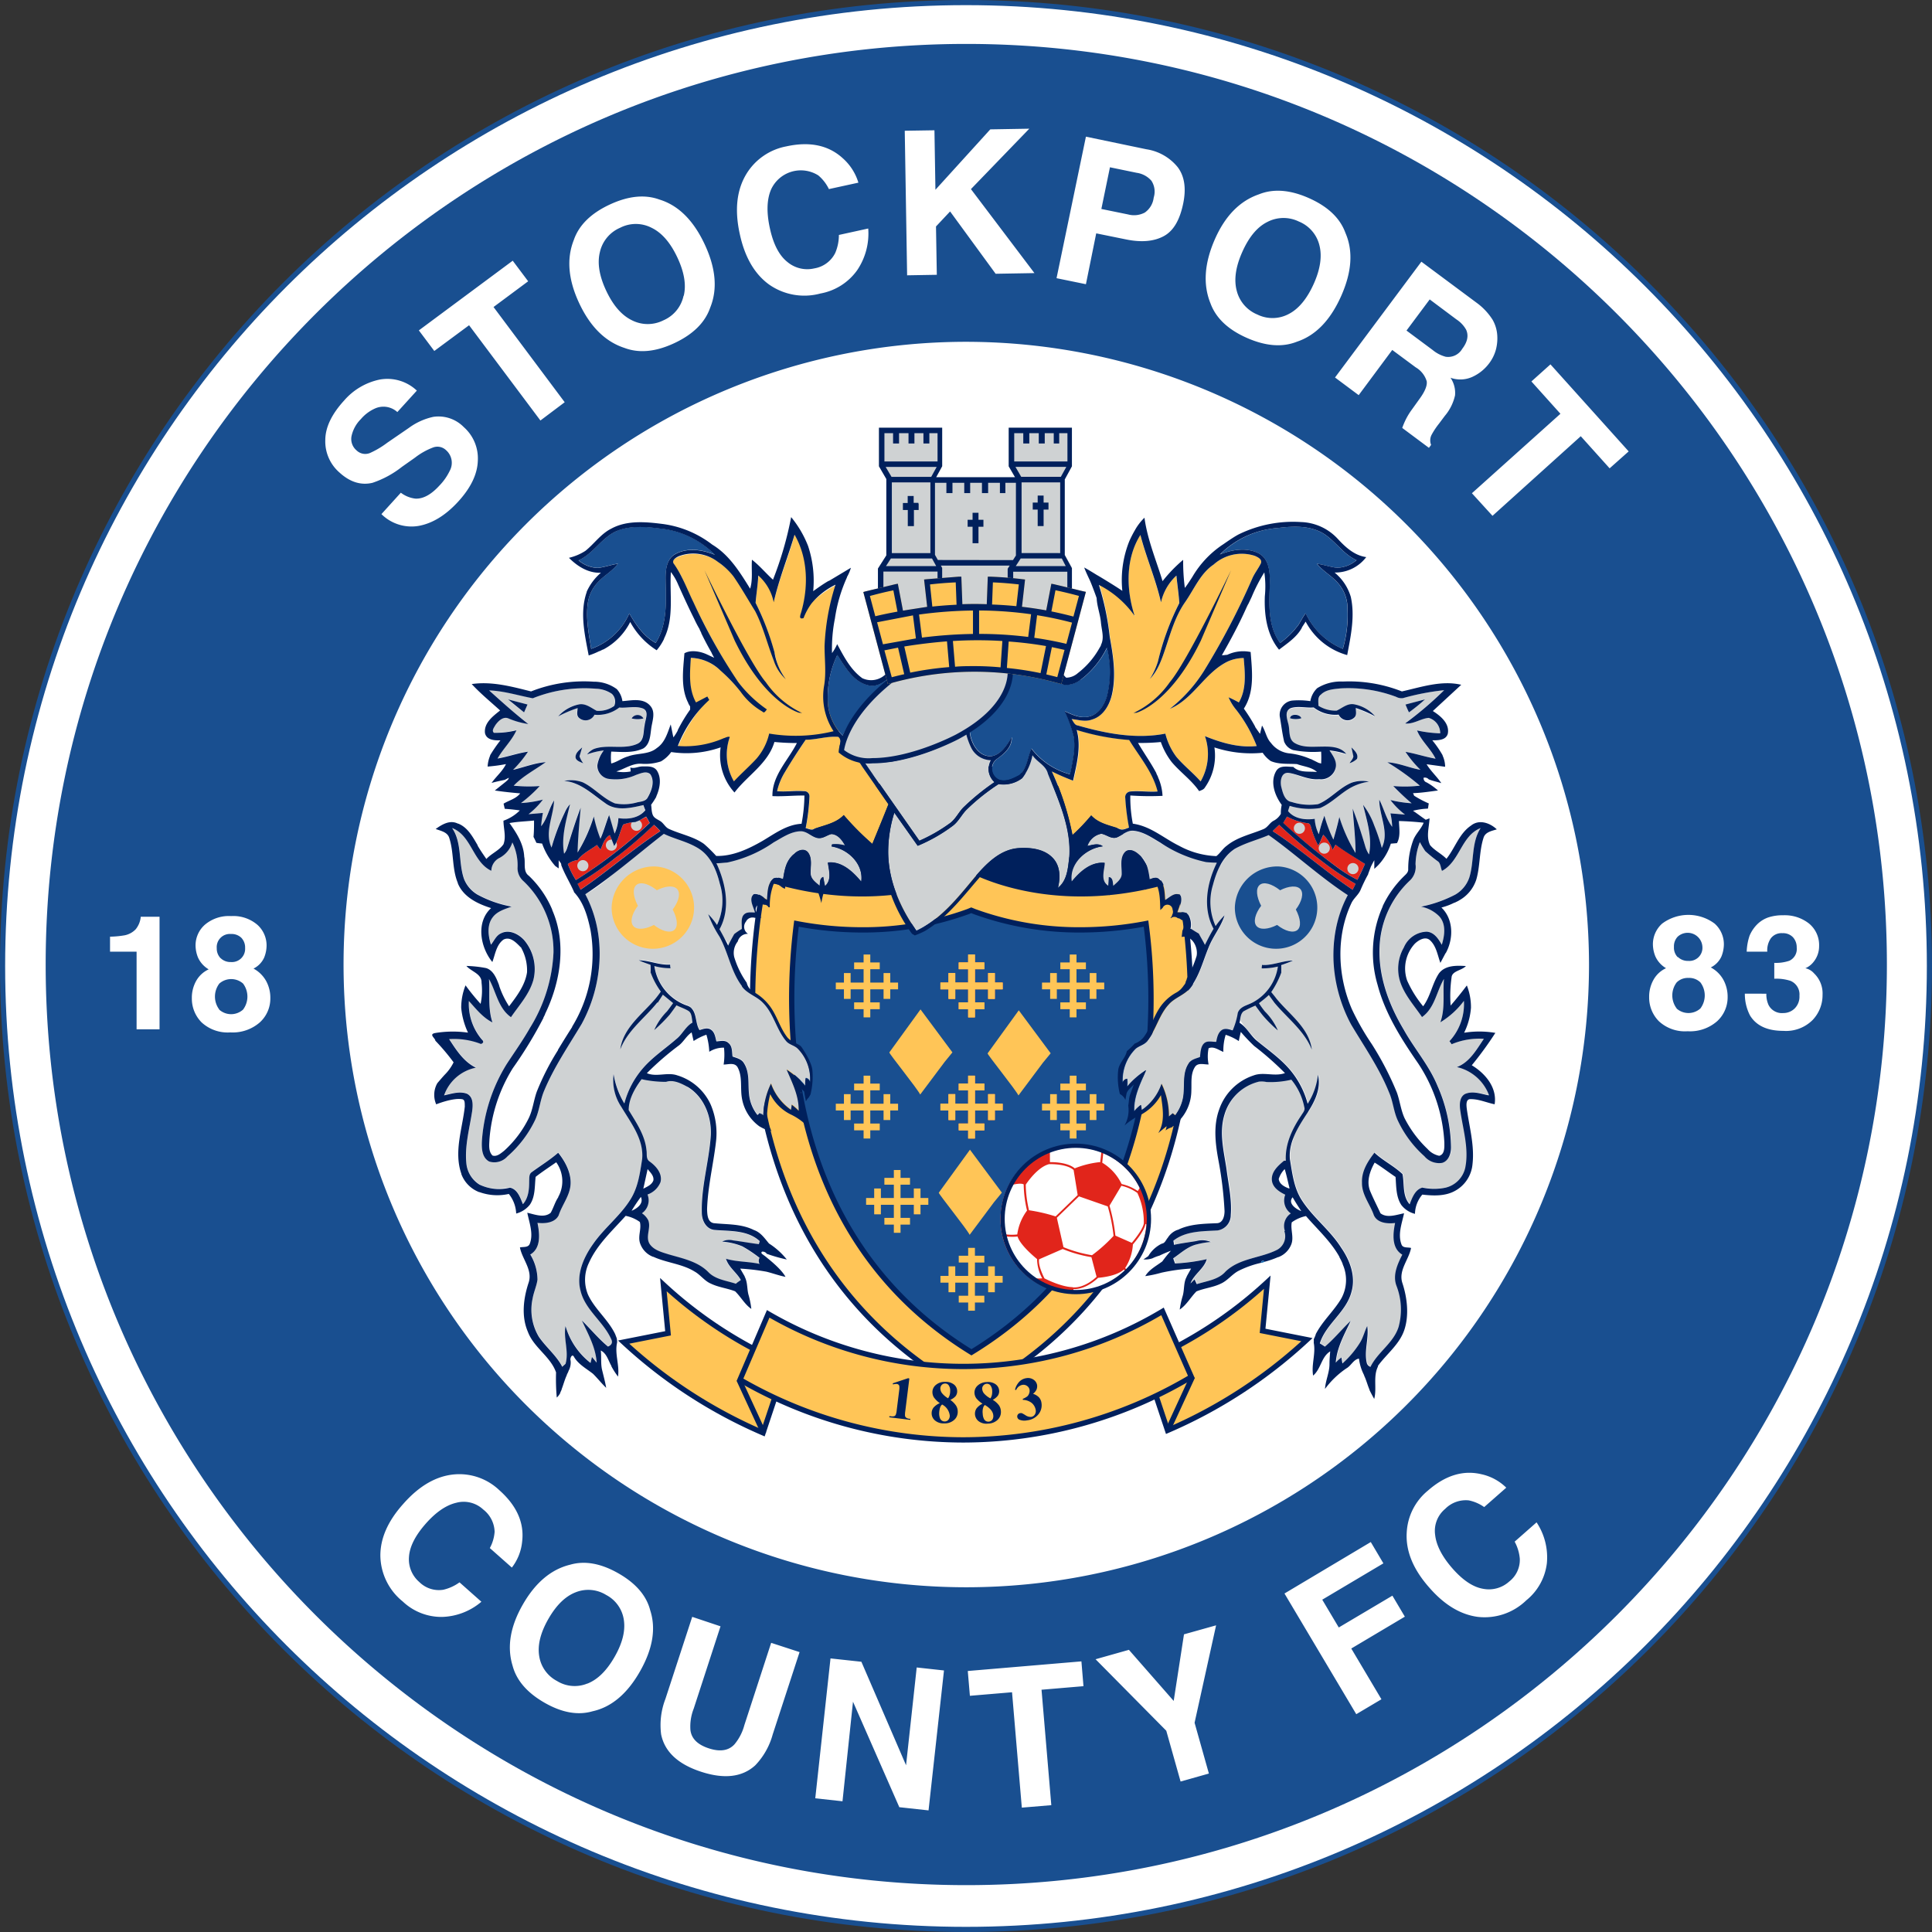
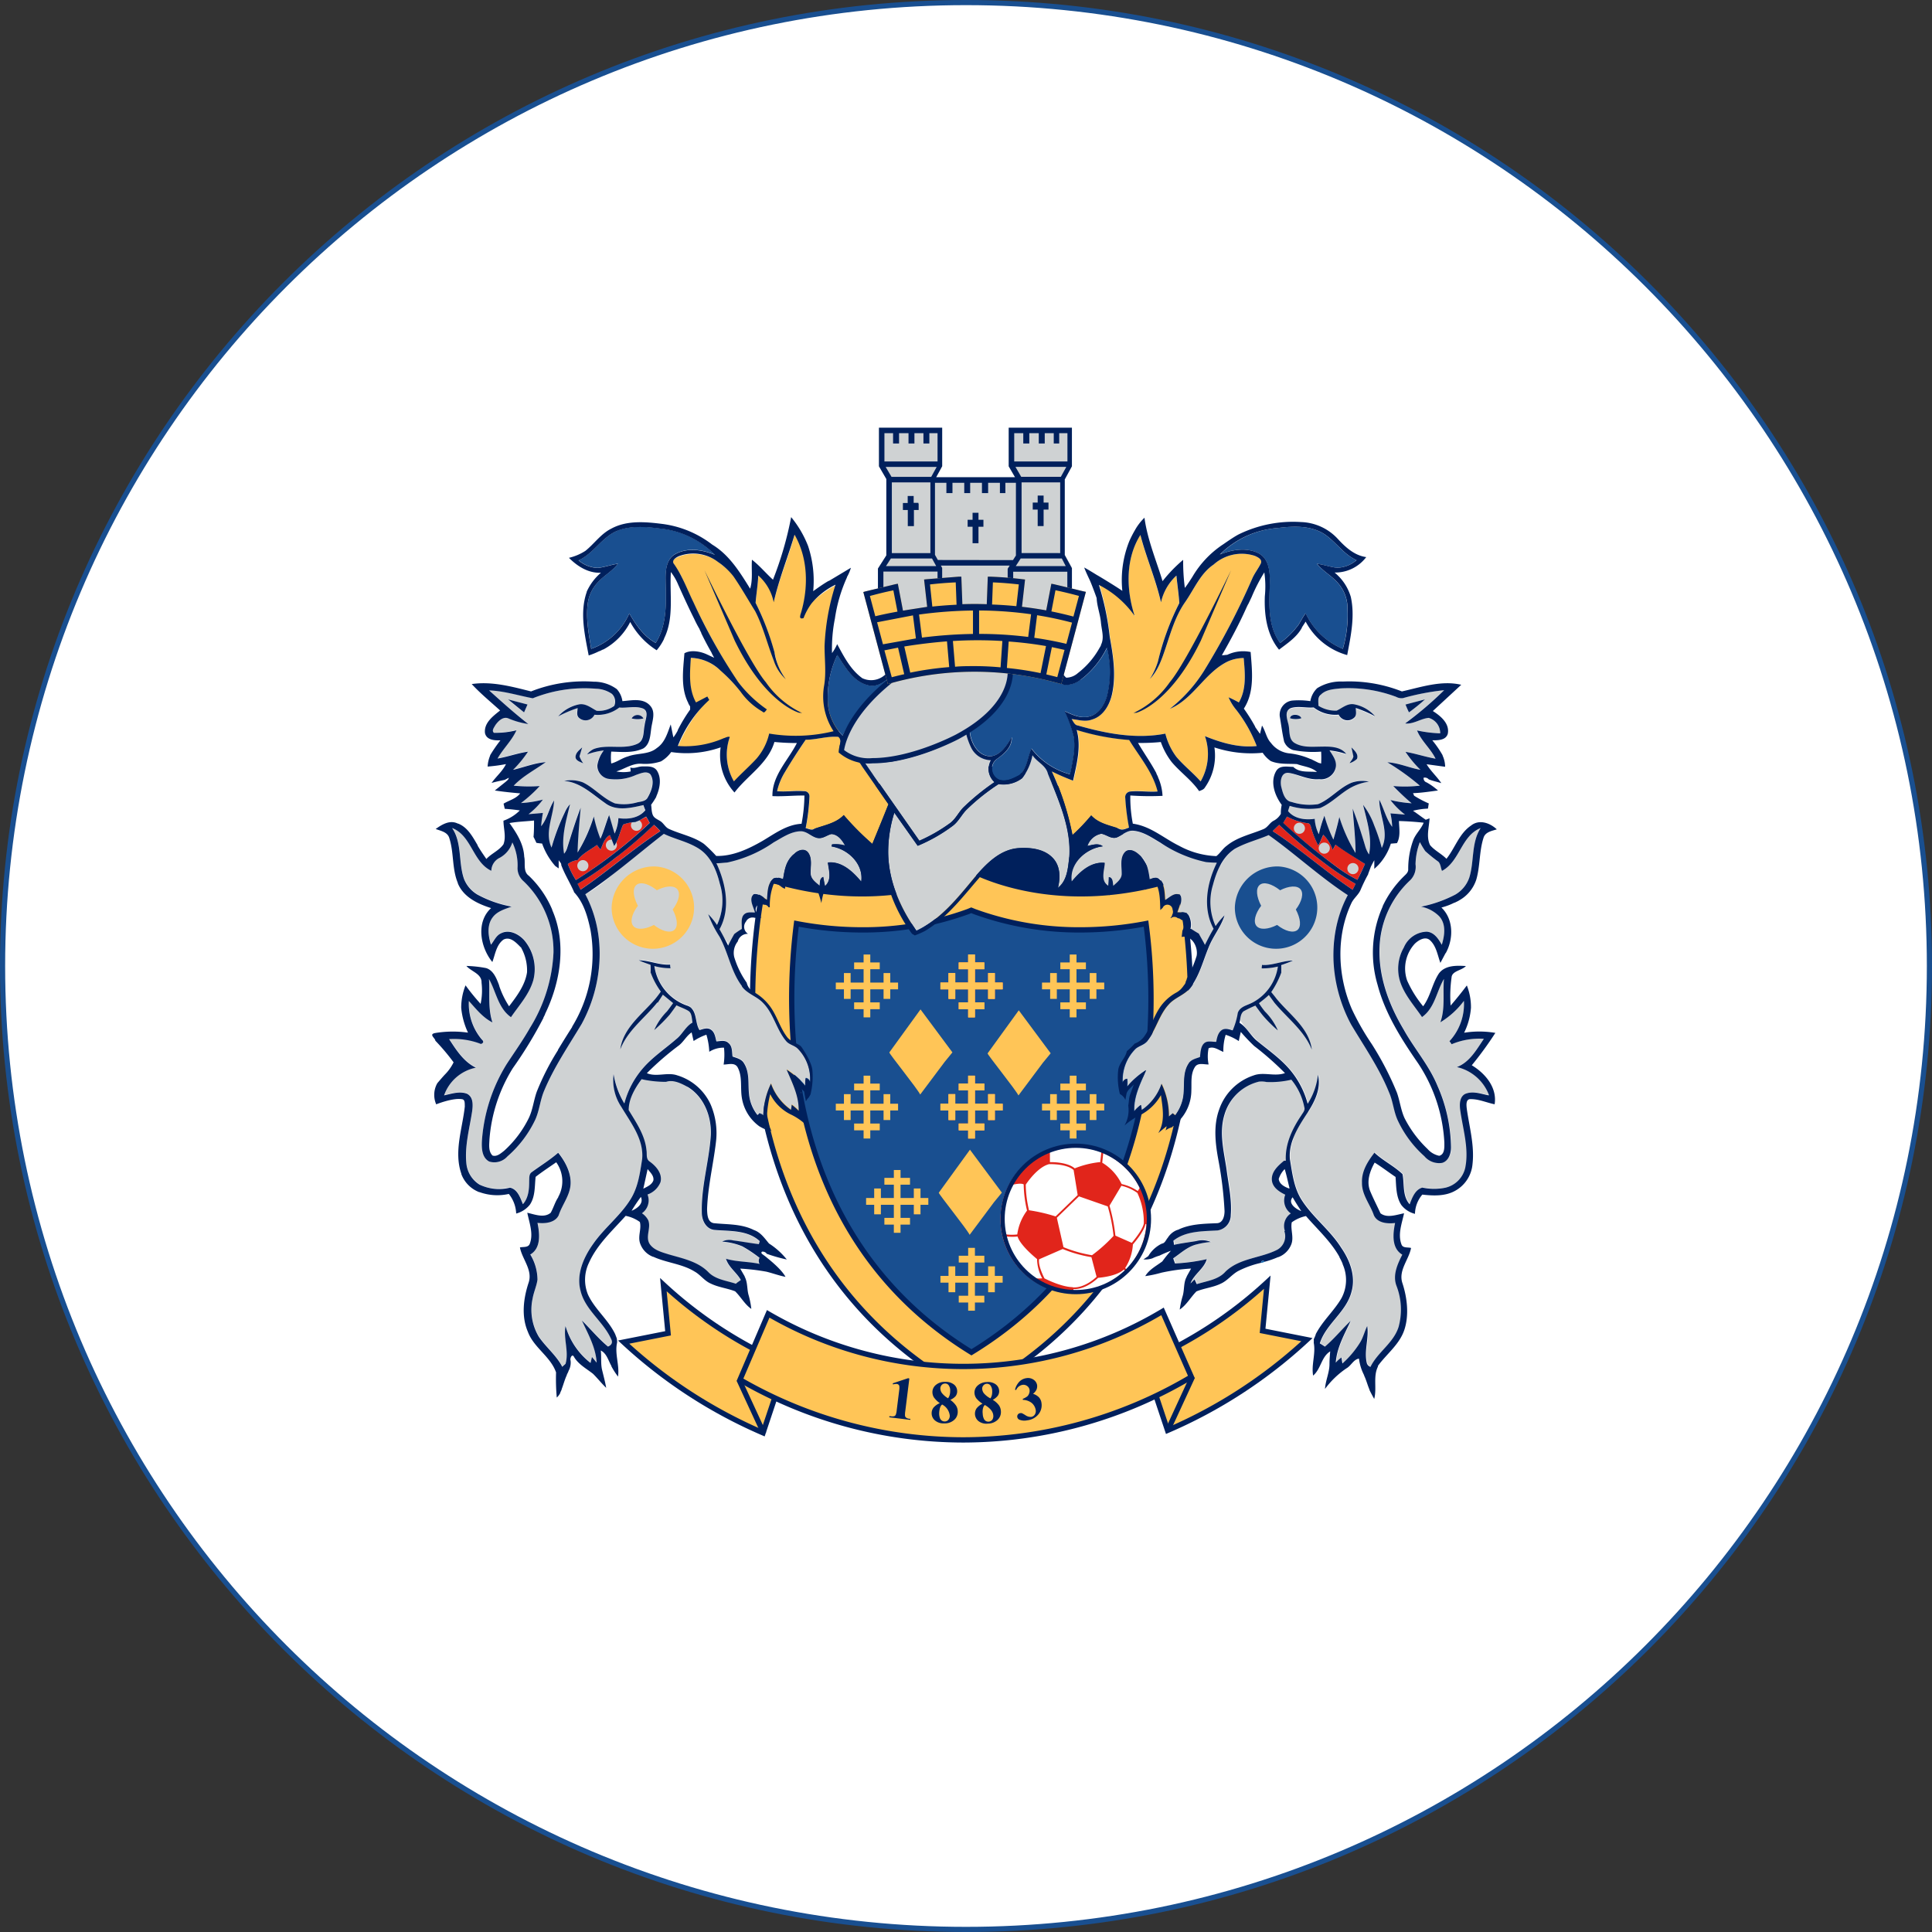
<svg xmlns="http://www.w3.org/2000/svg" width="500" height="500" fill="none">
  <rect width="100%" height="100%" fill="#333333" stroke="none" />
  <style>.B{fill:#00205c}.C{fill:#cfd2d3}.D{fill:#ffc557}.E{fill:#194f90}.F{fill:#0860aa}.G{fill-rule:evenodd}.H{fill:#e1251b}</style>
  <path fill="#fff" d="M249.998 499.332c137.704 0 249.334-111.63 249.334-249.334S387.702.664 249.998.664.664 112.295.664 249.998s111.631 249.334 249.334 249.334" />
  <path d="M498.667 249.999c0-137.335-111.332-248.668-248.668-248.668S1.331 112.664 1.331 249.999s111.333 248.668 248.668 248.668 248.668-111.332 248.668-248.668m1.333 0C500 388.07 388.07 500 249.999 500S0 388.07 0 249.999 111.928 0 249.999 0 500 111.928 500 249.999" class="E" />
  <path d="M301.478 233.169a55.2 55.2 0 0 0-20.275-25.525 55.19 55.19 0 0 0-62.287 0 55.2 55.2 0 0 0-20.275 25.525z" class="B" />
  <path d="M251.449 360.951c-76.385-41.289-53.423-133.698-53.423-133.698 29.715 9.59 50.693-.572 53.423-2.011 2.664 1.439 23.708 11.601 53.423 2.011 0 .014 22.963 92.409-53.423 133.698" class="D" />
  <path d="M251.766 224.634c2.566 1.385 23.411 11.475 52.886 1.962l.897-.29v.944c0-.297 23.065 92.759-53.783 134.299l-.326.178-.326-.178c-38.443-20.78-51.883-54.437-55.71-82.843-1.913-14.199-1.426-27.097-.463-36.443a143 143 0 0 1 1.564-11.087 95 95 0 0 1 .781-3.817l.048-.204.012-.052.005-.014v-.005l.624.155-.624-.156.178-.712.699.225c29.474 9.512 50.252-.574 52.893-1.965l.324-.17zm-.329 1.373c-3.812 1.93-24.278 11.102-52.917 2.118l-.071.318c-.148.68-.357 1.685-.595 2.98a142 142 0 0 0-1.548 10.98c-.956 9.27-1.437 22.055.458 36.119 3.778 28.04 16.986 61.118 54.676 81.641 71.334-38.842 54.965-122.587 52.927-132.041-28.63 8.983-49.154-.175-52.93-2.115" class="B" />
  <path d="M251.407 349.976c-50.027-30.74-48.215-88.133-45.285-110.948a90 90 0 0 0 16.889 1.625 79 79 0 0 0 27.49-4.729l.853-.346.852.346a79 79 0 0 0 27.491 4.729 90 90 0 0 0 16.889-1.625 148.5 148.5 0 0 1 0 38.998c-4.409 32.126-19.553 56.287-45.179 71.95" class="E" />
  <path d="m251.617 234.939.829.339 1.643.574a78.4 78.4 0 0 0 25.608 4.112h.004a89.4 89.4 0 0 0 16.761-1.612l.713-.138.096.721a149.2 149.2 0 0 1 0 39.178v.004c-4.434 32.31-19.684 56.661-45.501 72.442l-.359.219-.358-.219c-50.407-30.975-48.54-88.775-45.606-111.62l.093-.726.718.139a89.4 89.4 0 0 0 16.759 1.612h.003a78.4 78.4 0 0 0 27.24-4.68l.841-.345.258-.103zm-.853 1.619-.024.009a79.7 79.7 0 0 1-27.724 4.768v.002l-.003-.002-.002.002v-.002a90.6 90.6 0 0 1-16.291-1.502c-2.86 23.188-4.072 79.089 44.693 109.331 25.216-15.551 40.134-39.442 44.497-71.231a147.8 147.8 0 0 0 .088-38.1 90.7 90.7 0 0 1-16.293 1.502l.002.002-.003-.002v.002l-.002-.002a79.7 79.7 0 0 1-27.724-4.768l-.025-.009-.594-.243z" class="B" />
  <g class="G">
    <path d="M242.953 308.674c0 .399 7.206 9.323 7.992 10.895l6.313-8.458 2.024-2.464-8.257-11.108zm-12.797-36.305c0 .4 7.219 9.324 7.992 10.895l6.326-8.444 2.012-2.464-8.258-11.122zm25.43.248c0 .386 7.206 9.323 7.991 10.882l6.314-8.445 2.024-2.464-8.258-11.121z" class="D" />
    <path d="M257.461 254.29v-2.464h-1.731v2.464h-3.423v-3.463h2.437v-1.745h-2.437v-2.051h-1.745v2.051h-2.438v1.745h2.438v3.463h-3.343v-2.464h-1.745v2.464h-2.091v1.745h2.091v2.477h1.745v-2.477h3.343v3.383h-2.438v1.758h2.438v2.118h1.745v-2.118h2.437v-1.758h-2.437v-3.383h3.423v2.477h1.731v-2.477h2.025v-1.745zm0 31.352v-2.478h-1.731v2.478h-3.423v-3.463h2.437v-1.745h-2.437v-2.051h-1.745v2.051h-2.438v1.745h2.438v3.463h-3.343v-2.478h-1.745v2.478h-2.091v1.745h2.091v2.477h1.745v-2.477h3.343v3.383h-2.438v1.758h2.438v2.117h1.745v-2.117h2.437v-1.758h-2.437v-3.383h3.423v2.477h1.731v-2.477h2.025v-1.745z" class="H" />
    <g class="D">
      <path d="M257.461 254.29v-2.464h-1.731v2.464h-3.423v-3.463h2.437v-1.745h-2.437v-2.051h-1.745v2.051h-2.438v1.745h2.438v3.463h-3.343v-2.464h-1.745v2.464h-2.091v1.745h2.091v2.477h1.745v-2.477h3.343v3.383h-2.438v1.758h2.438v2.118h1.745v-2.118h2.437v-1.758h-2.437v-3.383h3.423v2.477h1.731v-2.477h2.025v-1.745zm0 31.352v-2.478h-1.731v2.478h-3.423v-3.463h2.437v-1.745h-2.437v-2.051h-1.745v2.051h-2.438v1.745h2.438v3.463h-3.343v-2.478h-1.745v2.478h-2.091v1.745h2.091v2.477h1.745v-2.477h3.343v3.383h-2.438v1.758h2.438v2.117h1.745v-2.117h2.437v-1.758h-2.437v-3.383h3.423v2.477h1.731v-2.477h2.025v-1.745zm0 44.562v-2.477h-1.731v2.477h-3.423v-3.463h2.437v-1.758h-2.437v-2.038h-1.745v2.038h-2.438v1.758h2.438v3.463h-3.343v-2.477h-1.745v2.477h-2.091v1.745h2.091v2.477h1.745v-2.477h3.343v3.383h-2.438v1.758h2.438v2.118h1.745v-2.118h2.437v-1.758h-2.437v-3.383h3.423v2.477h1.731v-2.477h2.025v-1.745z" />
      <path d="M257.461 254.29v-2.464h-1.731v2.464h-3.423v-3.463h2.437v-1.745h-2.437v-2.051h-1.745v2.051h-2.438v1.745h2.438v3.463h-3.343v-2.464h-1.745v2.464h-2.091v1.745h2.091v2.477h1.745v-2.477h3.343v3.383h-2.438v1.758h2.438v2.118h1.745v-2.118h2.437v-1.758h-2.437v-3.383h3.423v2.477h1.731v-2.477h2.025v-1.745zm0 31.352v-2.478h-1.731v2.478h-3.423v-3.463h2.437v-1.745h-2.437v-2.051h-1.745v2.051h-2.438v1.745h2.438v3.463h-3.343v-2.478h-1.745v2.478h-2.091v1.745h2.091v2.477h1.745v-2.477h3.343v3.383h-2.438v1.758h2.438v2.117h1.745v-2.117h2.437v-1.758h-2.437v-3.383h3.423v2.477h1.731v-2.477h2.025v-1.745zm-27.065-31.352v-2.464h-1.731v2.464h-3.436v-3.463h2.45v-1.745h-2.45v-2.051h-1.732v2.051h-2.451v1.745h2.451v3.463h-3.356v-2.464h-1.732v2.464h-2.104v1.745h2.104v2.477h1.732v-2.477h3.356v3.383h-2.451v1.758h2.451v2.118h1.732v-2.118h2.45v-1.758h-2.45v-3.383h3.436v2.477h1.731v-2.477h2.025v-1.745zm0 31.352v-2.478h-1.731v2.478h-3.436v-3.463h2.45v-1.745h-2.45v-2.051h-1.732v2.051h-2.451v1.745h2.451v3.463h-3.356v-2.478h-1.732v2.478h-2.104v1.745h2.104v2.477h1.732v-2.477h3.356v3.383h-2.451v1.758h2.451v2.117h1.732v-2.117h2.45v-1.758h-2.45v-3.383h3.436v2.477h1.731v-2.477h2.025v-1.745zm53.354-31.352v-2.464h-1.731v2.464h-3.423v-3.463h2.437v-1.745h-2.437v-2.051h-1.745v2.051h-2.438v1.745h2.438v3.463h-3.343v-2.464h-1.732v2.464h-2.104v1.745h2.104v2.477h1.732v-2.477h3.343v3.383h-2.438v1.758h2.438v2.118h1.745v-2.118h2.437v-1.758h-2.437v-3.383h3.423v2.477h1.731v-2.477h2.025v-1.745zm0 31.352v-2.478h-1.731v2.478h-3.423v-3.463h2.437v-1.745h-2.437v-2.051h-1.745v2.051h-2.438v1.745h2.438v3.463h-3.343v-2.478h-1.732v2.478h-2.104v1.745h2.104v2.477h1.732v-2.477h3.343v3.383h-2.438v1.758h2.438v2.117h1.745v-2.117h2.437v-1.758h-2.437v-3.383h3.423v2.477h1.731v-2.477h2.025v-1.745zm-7.859 24.4v-2.464h-1.732v2.464h-3.436v-3.449h2.451v-1.758h-2.451v-2.038h-1.731v2.038h-2.438v1.758h2.438v3.449h-3.357v-2.464h-1.731v2.464h-2.092v1.759h2.092v2.464h1.731v-2.464h3.357v3.383h-2.438v1.744h2.438v2.118h1.731v-2.118h2.451v-1.744h-2.451v-3.383h3.436v2.464h1.732v-2.464h2.024v-1.759zm-37.664 0v-2.464h-1.732v2.464h-3.436v-3.449h2.451v-1.758h-2.451v-2.038h-1.732v2.038h-2.45v1.758h2.45v3.449h-3.356v-2.464h-1.731v2.464h-2.092v1.759h2.092v2.464h1.731v-2.464h3.356v3.383h-2.45v1.744h2.45v2.118h1.732v-2.118h2.451v-1.744h-2.451v-3.383h3.436v2.464h1.732v-2.464h2.024v-1.759z" />
    </g>
  </g>
-   <path d="M250.073 487.873C118.693 487.873 11.82 381 11.82 249.62S118.693 11.367 250.073 11.367 488.326 118.253 488.326 249.62 381.44 487.873 250.073 487.873m0-399.415A161.162 161.162 0 1 0 411.235 249.62 161.35 161.35 0 0 0 250.073 88.458" class="E" />
  <path fill="#fff" d="M28.477 246.288v-3.876a25 25 0 0 0 3.796-.359 5.43 5.43 0 0 0 2.823-1.532 5.97 5.97 0 0 0 1.332-3.263h4.862v29.129h-5.94v-20.099zm22.28 7.59a7.12 7.12 0 0 1 3.25-3.01 6.8 6.8 0 0 1-2.758-3.05 8.5 8.5 0 0 1-.639-3.064 7.12 7.12 0 0 1 2.41-5.434 9.58 9.58 0 0 1 6.78-2.238 9.58 9.58 0 0 1 6.793 2.238 7.16 7.16 0 0 1 2.397 5.434 8.5 8.5 0 0 1-.626 3.064 5.87 5.87 0 0 1-2.757 2.85 8.14 8.14 0 0 1 3.264 3.21 9 9 0 0 1 1.092 4.448 8.33 8.33 0 0 1-2.73 6.274 10.66 10.66 0 0 1-7.633 2.584 9.93 9.93 0 0 1-7.418-2.584 8.7 8.7 0 0 1-2.531-6.207 8.9 8.9 0 0 1 1.105-4.515m5.967 7.405a4.62 4.62 0 0 0 6.18 0 5.605 5.605 0 0 0 0-6.739 4.645 4.645 0 0 0-6.14 0 5.58 5.58 0 0 0 0 6.739zm.372-13.319a3.63 3.63 0 0 0 2.664 1.012 3.42 3.42 0 0 0 3.676-3.609 3.64 3.64 0 0 0-.972-2.664 3.6 3.6 0 0 0-2.664-.986 3.41 3.41 0 0 0-3.703 3.69 3.56 3.56 0 0 0 1 2.584zm370.822 5.617a7.07 7.07 0 0 1 3.25-3.011 6.8 6.8 0 0 1-2.757-3.05 8.5 8.5 0 0 1-.64-3.063 7.16 7.16 0 0 1 2.398-5.434 11.36 11.36 0 0 1 13.572 0 7.14 7.14 0 0 1 2.397 5.434 8.7 8.7 0 0 1-.626 3.063 5.87 5.87 0 0 1-2.757 2.851 8.1 8.1 0 0 1 3.263 3.21 9.16 9.16 0 0 1 1.093 4.448 8.38 8.38 0 0 1-2.731 6.274 10.65 10.65 0 0 1-7.632 2.583 9.9 9.9 0 0 1-7.418-2.583 8.7 8.7 0 0 1-2.531-6.274 8.9 8.9 0 0 1 1.119-4.448m5.967 7.405a4.62 4.62 0 0 0 6.18 0 5.61 5.61 0 0 0 0-6.739 4.1 4.1 0 0 0-3.077-1.159 4.06 4.06 0 0 0-3.063 1.159 5.576 5.576 0 0 0 0 6.739zm.359-13.319a3.64 3.64 0 0 0 2.664 1.012 3.39 3.39 0 0 0 3.676-3.609 3.83 3.83 0 0 0-2.349-3.367 3.82 3.82 0 0 0-4.044.703 3.6 3.6 0 0 0-.972 2.664 3.53 3.53 0 0 0 .985 2.663zm22.887 9.502a6.66 6.66 0 0 0 .56 2.903 3.87 3.87 0 0 0 3.796 2.105 4.17 4.17 0 0 0 2.943-1.159 4.3 4.3 0 0 0 1.266-3.33 3.79 3.79 0 0 0-2.331-3.849 11.9 11.9 0 0 0-4.182-.546v-4.102a10.9 10.9 0 0 0 3.902-.546 3.36 3.36 0 0 0 1.905-3.423 3.85 3.85 0 0 0-.973-2.664 3.55 3.55 0 0 0-2.743-1.052 3.44 3.44 0 0 0-2.984 1.332 5.5 5.5 0 0 0-.919 3.449h-5.327c.046-1.405.297-2.796.745-4.129a9.2 9.2 0 0 1 2.211-3.17 7.7 7.7 0 0 1 2.664-1.571 11.6 11.6 0 0 1 3.796-.546 10.12 10.12 0 0 1 6.753 2.171 7.2 7.2 0 0 1 2.571 5.807 6.43 6.43 0 0 1-1.545 4.222 5.25 5.25 0 0 1-2.012 1.505 4.15 4.15 0 0 1 2.251 1.332 7.17 7.17 0 0 1 2.198 5.554 9.32 9.32 0 0 1-2.571 6.513 9.73 9.73 0 0 1-7.592 2.81q-6.192 0-8.617-3.995a12.1 12.1 0 0 1-1.332-5.634z" />
  <path d="M261.181 173.362a17.8 17.8 0 0 1-1.332 6.659s-3.117 5.967-13.612 11.548a54.7 54.7 0 0 1-11.295 4.156s-11.667 3.236-16.862-1.039a11.1 11.1 0 0 1 1.945-6.753 43.5 43.5 0 0 1 8.311-9.603l2.85-2.85s15.211-4.995 29.995-2.118" class="C" />
  <g fill="#fff">
    <path d="M147.955 265.773a.15.15 0 0 1 0-.093.1.1 0 0 0-.01.046q0 .024.01.047" />
    <path d="M147.955 265.773a.15.15 0 0 1 0-.093.1.1 0 0 0-.01.046q0 .024.01.047m225.658-7.515l-.066 2.264.066-2.264m-32.433-75.591v-.933.933m-6.868 96.653l1.439 2.131-1.439-2.131m-.137 21.298l-.12-.679v-.759.746zm-8.82-31.573a12 12 0 0 1-1.332-1.412zm-1.602-9.449l-.786.32-.639.279a6.6 6.6 0 0 1 1.425-.599m26.075-38.237l3.117 1.972-3.117-1.972m-39.496-57.82l-.652 1.332a9.4 9.4 0 0 1 .652-1.332m-13.694 113.219l-.919 2.118.919-2.118m-6.179-50.858l-.08-1.798c-.026.612.08 1.225.08 1.798m14.607-69.807c0-.919-.147-1.838-.254-2.757l.254 2.757M227.141 179.8l1.145-.985c-.4.293-.772.626-1.145.985m-8.395 38.969c-.492 0-.972-.173-1.465-.253l1.465.253m-6.595 11.949v-.173c-.04.053-.027.12 0 .173m-15.26 1.032c.572.32 1.105.759 1.651 1.066-.546-.293-1.079-.733-1.651-1.066m-17.956 29.09l-.24-.199a.29.29 0 0 1 .24.199m-29.763-48.743l1.105-2.956a31 31 0 0 0-1.105 2.956m18.94.869l-.932-1.638c.333.52.639 1.079.932 1.638m-11.861-18.81q-.957.1-1.892.32.934-.23 1.892-.32m-19.829 9.351l3.223-.093a44 44 0 0 1-3.223.093m21.64 144.443c.176-.188.276-.435.28-.692a1 1 0 0 1-.28.692M194.273 324a50 50 0 0 1 2.185 1.585 35 35 0 0 0-2.185-1.585m109.959 2.926l-.466-1.332c.133.453.319.905.466 1.332m-1.16-3.176a37 37 0 0 0-.986 1.145l.972-1.145zm50.967 29.312a1.44 1.44 0 0 0 .786.627 1.33 1.33 0 0 1-.786-.627m-237.797-84.214h.679a3 3 0 0 0-.679 0m247.366-58.081l-.999-.079.986.079zm-16.976-25.515l-.187-.307c.054.107.12.187.187.307M295.398 286.57c0 .213.067.427.08.573l-.08-.573m16.368-96.039l1.065.426-1.065-.412zm-172.282 96.115l.253-1.052-.253 1.052m19.555-70.888c0-.147.12-.307.187-.453 0 .146-.12.306-.187.453m6.512 32.796s-.119 0-.186-.094.133 0 .186.094m139.894-17.015c0 .08 0 .173.107.266s0-.186-.107-.266m-96.547-4.734c0 .213.107.426.174.626-.067-.2-.12-.413-.174-.626m-1.71 55.765c0 .147.093.28.133.413 0-.133-.094-.266-.133-.413m-26.745-17.528c0-.199-.106-.413-.146-.612 0 .199.093.413.146.612m130.213-62.78c0-.093.107-.187.173-.293l-.173.293M138.711 328.211c0 .133.093.266.12.4 0-.134-.08-.267-.12-.4m207.587 21.508c0 .266-.12.533-.173.799 0-.266.107-.533.173-.799m33.186-53.625c0 .239 0 .479.08.732 0-.253 0-.493-.08-.732m-78.882 25.86l-.133.093a1.3 1.3 0 0 1 .279-.133z" />
  </g>
  <g class="G">
    <path d="M159.705 137.354c3.529-1.398 7.445-1.065 11.121-.599a23.05 23.05 0 0 1 14.199 6.793c-3.264-1.332-7.219-1.958-10.389-.094-2.225 1.332-2.411 4.276-2.371 6.66.093 5.447.519 11.401-2.557 16.249-3.117-1.678-5.115-4.661-6.846-7.632a16.8 16.8 0 0 1-9.857 9.164c-.612-3.863-1.398-7.778-.892-11.681a9.8 9.8 0 0 1 2.664-5.581c1.571-1.731 3.716-2.837 5.154-4.755-1.758.24-3.436.893-5.207 1.079a8 8 0 0 1-4.982-1.958c3.916-1.771 6.007-5.953 9.963-7.632m156.02 6.167a23.72 23.72 0 0 1 14.931-6.886c4.102-.519 8.617-.706 12.2 1.665 2.93 1.998 4.888 5.168 8.192 6.66a8 8 0 0 1-5.075 1.957c-1.772-.186-3.45-.839-5.168-1.025 1.532 1.905 3.769 3.063 5.394 4.928a9.84 9.84 0 0 1 2.518 6.66 31.4 31.4 0 0 1-1.212 10.428 18.43 18.43 0 0 1-9.63-9.216c-.653.932-1.212 1.904-1.772 2.89a21.5 21.5 0 0 1-4.834 4.795c-3.17-4.289-2.837-9.923-2.664-14.944.093-2.931 0-6.66-2.837-8.232-3.17-1.638-6.939-.985-10.096.28" class="E" />
    <path d="M293.617 159.399c-2.184-6.753-2.41-14.745 1.492-20.938 1.532 5.9 3.996 11.494 5.328 17.448a13.3 13.3 0 0 1 3.996-6.926c.226 2.371.599 4.742.745 7.112a68.2 68.2 0 0 0-5.5 15.078 19.7 19.7 0 0 1-2.091 4.568c2.131-2.237 3.116-5.221 4.089-8.098 1.331-3.996 2.517-8.204 4.981-11.734s3.996-7.485 7.445-9.816a10.89 10.89 0 0 1 10.656-2.238c.732.333 1.944.893 1.571 1.905-.639 1.332-1.571 2.477-2.184 3.822a191 191 0 0 1-12.653 24.201 38.6 38.6 0 0 1-8.751 9.67c6.14-2.557 9.03-9.39 15.037-12.28a10.2 10.2 0 0 1 4.089-.879c.32 3.809.786 7.991-1.252 11.494a30 30 0 0 0-2.664-1.332 12.5 12.5 0 0 0 1.958 3.21 36.8 36.8 0 0 1 5.328 9.403c-4.608.507-9.164-.839-13.399-2.57a14.2 14.2 0 0 1-1.119 11.734c-1.958-2.238-4.368-4.089-6.286-6.38a16.7 16.7 0 0 1-2.837-5.994c-7.539 1.479-15.304 0-22.643-2.104-.879-.093-1.159-1.065-1.625-1.665 1.772.173 3.53.786 5.261.133 3.024-.892 4.649-3.902 5.328-6.792 1.012-4.849.226-9.817-.653-14.651a71 71 0 0 0-2.744-13.453 25.5 25.5 0 0 1 9.204 7.992zm-86.411.001a25.4 25.4 0 0 1 9.203-7.992 37.7 37.7 0 0 0-2.277 13.613c.373 5.594.599 10.215-.786 14.651 0 .093 4.981 6.659 4.928 6.659-1.478-1.092-1.798.307 0 .133-.466.6-.866 3.05-1.758 3.157-7.299 2.091-9.657 1.825-17.195.346a16.7 16.7 0 0 1-2.837 5.994c-1.918 2.291-4.409 4.435-6.367 6.659a14.28 14.28 0 0 1-1.332-11.747 27.64 27.64 0 0 1-13.319 2.384 38.2 38.2 0 0 1 5.541-9.496 12.4 12.4 0 0 0 1.958-3.21q-1.444.681-2.81 1.505c-2.052-3.49-1.732-7.992-1.399-11.788 1.496.047 2.969.377 4.342.973 6.007 2.89 8.777 9.869 14.918 12.426a39.1 39.1 0 0 1-8.818-9.803 189 189 0 0 1-12.6-24.174c-.612-1.332-1.691-2.664-2.344-3.996-.373-1.025 1.119-1.451 1.865-1.784a10.87 10.87 0 0 1 10.655 2.237c3.49 2.331 5.168 6.367 7.446 9.817s3.622 7.725 4.981 11.734c.972 2.877 1.625 5.327 3.769 7.618a15.7 15.7 0 0 1-1.971-4.142 69.6 69.6 0 0 0-5.421-15.091c.133-2.37.52-4.874.746-7.245a12.95 12.95 0 0 1 3.996 6.766c1.332-5.967 3.809-11.375 5.327-17.315 3.916 6.18 3.663 14.371 1.479 21.124z" class="D" />
    <path d="M306.57 152.148h.134s-.094.107-.094.147z" class="C" />
    <path d="M323.367 155.486a.12.12 0 0 0 0-.08.16.16 0 0 1 0 .08" class="F" />
    <path d="M279.695 175.926a23.16 23.16 0 0 0 6.833-8.324 26 26 0 0 1 0 12.559c-.653 2.238-2.105 4.569-4.476 5.222s-4.461-.427-6.459-1.332a38 38 0 0 1 2.317 6.513c.56 3.303-.319 6.659-.932 9.816a18.8 18.8 0 0 1-10.003-6.66c-1.025 2.278-1.119 5.168-3.117 6.846-1.624.879-3.622 1.905-5.447 1.119a3.12 3.12 0 0 1-1.643-2.585 3.11 3.11 0 0 1 1.363-2.742c1.865-1.332 3.823-3.024 3.73-5.541-1.252 1.998-2.744 4.515-5.328 4.888-3.436.093-5.328-3.583-5.541-6.566 3.583-2.558 7.219-5.328 9.324-9.324 1.118-1.944 1.212-4.235 1.625-6.366 3.489.506 7.032 1.065 10.482 1.758 1.332.24 1.811 1.918 3.21 2.011a6.23 6.23 0 0 0 3.995-1.332" class="E" />
    <path d="M183.188 169.406a.45.45 0 0 0 .239.093h-.146z" class="F" />
    <path d="M216.706 169.506c2.051 3.116 4.089 6.886 7.991 7.818 2.464.599 4.516-1.119 6.18-2.664a5.47 5.47 0 0 1-1.944 2.184 42.15 42.15 0 0 0-10.842 13.506 13.32 13.32 0 0 1-3.823-8.151 25.6 25.6 0 0 1 2.425-12.707" class="E" />
    <path d="m223.211 175.508.186.133h-.093z" class="F" />
    <path d="M137.82 180.715a35.9 35.9 0 0 1 16.383-2.464 7.4 7.4 0 0 1 4.089 1.331 2.77 2.77 0 0 1 .613 3.117 6.93 6.93 0 0 1-4.569 1.252c-1.492-.786-2.93-2.038-4.702-1.625a9.95 9.95 0 0 0-5.261 3.077 32.7 32.7 0 0 1 5.035-2.144c0 .839-.373 1.864.373 2.517a2.54 2.54 0 0 0 3.996-.799 9.08 9.08 0 0 0 6.42-1.865c1.957.186 3.995-.466 5.953.186s.746 2.944.6 4.382c-.373 1.679 0 3.996-1.905 4.835-3.53 1.585-7.632 0-11.255 1.332a4.85 4.85 0 0 0-1.731 1.399c1.4-.501 2.852-.845 4.328-1.026a8.45 8.45 0 0 0-1.664 3.863 3.49 3.49 0 0 0 2.663 3.449 12.64 12.64 0 0 0 7.353-.985c1.158-.373 2.663-1.119 3.676-.187 1.252 1.812.373 4.236-.613 5.954-.506 1.079-1.758 1.119-2.744 1.332a12.6 12.6 0 0 1-5.767.28c-3.117-1.252-5.328-3.996-8.324-5.448a8.75 8.75 0 0 0-4.849-.373c4.196.333 7.259 3.396 10.562 5.687 2.851 2.225 6.66 1.332 9.963.56.093.319.373 1.012.506 1.332-1.665 2.051-4.515 2.424-6.979 2.051a11.2 11.2 0 0 1-.972 3.996c-.506-1.585-.933-3.21-1.439-4.795-.799 2.037-1.332 4.142-2.237 6.14a36 36 0 0 1-1.718-5.767 40.7 40.7 0 0 1-4.196 9.323c.093-3.863.466-7.725.799-11.588-1.332 3.437-2.424 7.033-3.543 10.562a3.98 3.98 0 0 1-.746 1.332c-.785-4.328.56-8.657 1.545-12.799a7 7 0 0 0-1.331 2.091 56 56 0 0 0-3.45 9.123c-1.865-3.995.519-8.138.652-12.187-1.331 2.091-1.718 4.702-3.343 6.66q.119-1.733.453-3.436l-3.716.319a20 20 0 0 0 3.716-3.769 28.6 28.6 0 0 1-5.674.892 35 35 0 0 0 4.942-4.475 40 40 0 0 1-6.806-.093c2.384-2.504 5.5-4.089 8.284-6.087-2.877.226-5.621 1.332-8.471 1.998a29 29 0 0 0 3.863-4.702c-2.664.373-5.208 1.332-7.859 1.772 1.439-2.571 3.676-4.609 4.889-7.313a22 22 0 0 1-5.821.653c-.653-.559 0-1.332.373-1.998.693-.985 1.905-2.237 3.263-1.771a21.2 21.2 0 0 0 5.248 1.492c-3.53-2.744-6.833-5.728-10.136-8.698 3.863.133 7.539 1.332 11.308 2.038zm-6.379.279c1.331 1.212 2.797 2.278 4.195 3.397.28-.693.599-1.332.879-2.038l-5.074-1.332m31.965 4.941a6.3 6.3 0 0 0 3.064 0 1.76 1.76 0 0 0-3.064 0m-14.464 9.83c-.093 1.065 1.252 1.398 1.998 1.771a6.9 6.9 0 0 1-.973-1.824c.187-.786.467-1.532.693-2.318a4.16 4.16 0 0 0-1.718 2.371m192.805-15.978c1.332-1.399 3.396-1.492 5.168-1.678 4.89-.28 9.785.464 14.371 2.184a2.9 2.9 0 0 0 1.772.333 64 64 0 0 1 10.655-2.051 92 92 0 0 1-10.096 8.604c2.184.24 3.996-1.252 6.1-1.438a4.1 4.1 0 0 1 2.97 3.995 32 32 0 0 1-5.993-.746c1.105 2.744 3.489 4.662 4.795 7.313-2.664-.467-5.168-1.332-7.779-1.772a28.3 28.3 0 0 0 3.863 4.649c-2.89-.507-5.581-1.759-8.564-1.945a64 64 0 0 1 8.431 6.047 34 34 0 0 1-6.9.093c1.452 1.665 3.17 2.97 4.755 4.462a30.5 30.5 0 0 1-5.487-.839 19.8 19.8 0 0 0 3.769 3.769c-1.332-.093-2.517-.226-3.769-.319a17.45 17.45 0 0 1 .453 3.489c-1.572-2.091-2.131-4.701-3.343-7.032 0 4.195 2.663 8.431.652 12.48a47 47 0 0 0-1.958-5.821 19.3 19.3 0 0 0-2.89-5.327c1.026 4.182 2.424 8.51 1.545 12.839a7.1 7.1 0 0 1-.932-1.958c-.973-3.303-2.051-6.659-3.303-9.909.279 3.862.745 7.685.745 11.494a42 42 0 0 1-4.195-9.323c-.413 1.958-.972 3.916-1.532 5.86a36.3 36.3 0 0 1-2.331-6.18 34 34 0 0 0-1.438 4.795 10.1 10.1 0 0 1-1.066-3.996c-2.424.373-5.327 0-6.899-2.011.107-.373.333-1.065.426-1.332 2.543.782 5.231.973 7.859.56 3.116-1.332 5.407-3.996 8.377-5.501a13.9 13.9 0 0 1 4.289-1.332 8.4 8.4 0 0 0-4.515.28c-3.21 1.332-5.448 4.235-8.658 5.54a14.8 14.8 0 0 1-6.846-.559c-1.811-.28-2.277-2.318-2.663-3.809s-.094-3.916 1.864-3.73c2.664.56 5.115 2.052 7.992 1.825a3.89 3.89 0 0 0 4.275-3.13c.28-1.665-.839-3.023-1.625-4.315 1.473.14 2.926.449 4.329.919-1.532-1.998-4.275-1.945-6.66-1.905s-4.741.24-6.752-.972c-1.572-.986-1.159-3.117-1.532-4.702s-1.119-3.45.559-4.289c1.905-.652 3.996 0 5.954-.173a9.18 9.18 0 0 0 6.473 1.852 2.51 2.51 0 0 0 1.794 1.418 2.52 2.52 0 0 0 2.202-.619c.746-.613.426-1.678.426-2.518a31 31 0 0 1 4.981 2.145 9.45 9.45 0 0 0-5.327-3.077c-1.772-.373-3.117.932-4.609 1.625a8.4 8.4 0 0 1-4.701-1.252c0-.972-.28-2.144.559-2.837zm22.003 2.517c.28.64.56 1.332.893 1.998a47 47 0 0 0 4.142-3.356 142.26 142.26 0 0 1-5.035 1.385zm-29.874 3.53a5.33 5.33 0 0 0 2.943 0c-.373-1.172-2.85-1.332-2.943 0m15.876 7.538c.133.786.373 1.532.506 2.331-.093.693-.653 1.159-.972 1.758a4.9 4.9 0 0 0 1.904-1.105c.467-1.332-.692-2.184-1.438-2.984" class="C" />
    <path d="M131.445 180.995l5.075 1.332-.892 2.038-4.183-3.396m232.305 1.363l5.035-1.332a47 47 0 0 1-4.143 3.356c-.333-.652-.612-1.331-.892-2.011m-200.289 3.589a1.76 1.76 0 0 1 3.063 0 6.3 6.3 0 0 1-3.063 0m170.406-.052c.093-1.252 2.571-1.119 2.93 0-.956.28-1.973.28-2.93 0" class="B" />
    <path d="M278.689 188.859a61.4 61.4 0 0 0 13.585 2.598c2.664 4.328 6.1 8.284 7.352 13.319-2.37.186-4.701-.227-7.032 0a1.454 1.454 0 0 0-1.332 1.665c.156 2.58.481 5.147.972 7.685-.839.279-1.678.786-2.557.319-2.517-.879-5.328-1.331-7.259-3.436a50 50 0 0 1-4.848 5.075 71.6 71.6 0 0 0-5.328-16.436 59 59 0 0 0 5.581 2.424c.932-4.289 2.144-8.791.932-13.119m-70.201 2.471c2.85 0 5.594-.986 8.431-.746 1.252.933-.187 2.837.466 4.089a9.45 9.45 0 0 0 4.422 2.238c.693.186.972.892 1.332 1.398l6.753 9.723c-1.332 3.45-2.797 6.846-4.196 10.243a70 70 0 0 1-7.392-7.446c-2.011 2.131-5.035 2.598-7.685 3.583-.693.373-1.439-.093-2.144-.24a54.22 54.22 0 0 0 .985-8.231 1.4 1.4 0 0 0-1.452-1.332c-2.317-.186-4.595.227-6.926 0a16.6 16.6 0 0 1 1.958-4.835c1.719-2.89 3.53-5.674 5.435-8.471" class="D" />
    <path d="M241.277 194.11a60 60 0 0 0 6.233-2.877c1.226-.706 2.411-2.277 2.877-1.625.44 2.385 1.013 3.197 1.079 4.183a5.85 5.85 0 0 0 4.888 2.89 4.73 4.73 0 0 0 1.026 5.714 60.4 60.4 0 0 0-7.779 6.286c-1.398 1.252-2.144 3.117-3.676 4.289a42.4 42.4 0 0 1-7.991 4.595L226.16 200.73c-4.915-4.648-2.091-4.462 4.661-3.676a68 68 0 0 0 6.66-1.638 9 9 0 0 1 3.863-1.332" class="C" />
    <path d="M148.95 195.785c.133-1.079 1.025-1.718 1.718-2.371l-.693 2.318a6.9 6.9 0 0 0 .973 1.824c-.746-.373-2.091-.706-1.998-1.771m200.797-2.371c.746.786 1.905 1.718 1.439 2.984a4.9 4.9 0 0 1-1.905 1.105c.32-.599.879-1.065.973-1.758l-.507-2.331" class="B" />
    <path d="M267.288 195.383c1.159 1.758 3.489 2.597 3.996 4.795 2.597 6.926 5.953 13.998 5.434 21.59-.32 2.784-.506 6.1-2.93 7.991.612-2.464.652-5.327-1.026-7.392-2.184-2.663-5.954-3.116-9.204-2.89-4.848.373-8.431 4.142-11.401 7.632-4.328 5.208-8.71 10.802-14.984 13.732-4.142-5.82-7.165-12.706-7.312-19.979a33.7 33.7 0 0 1 1.585-10.562l6.047 8.564a42 42 0 0 0 9.07-5.167c1.545-1.159 2.331-2.984 3.676-4.289a54 54 0 0 1 8.192-6.513 8 8 0 0 0 6.1-1.532 14.05 14.05 0 0 0 2.664-5.954" class="C" />
    <path d="M299.672 201a.2.2 0 0 1 0 .107z" class="F" />
    <path d="M167.177 211.328c.333.52.613 1.079.932 1.638a122 122 0 0 1-19.073 14.785 23.3 23.3 0 0 1-2.091-4.143 5.2 5.2 0 0 1 2.558-1.025c1.252-1.718 3.303-2.664 4.981-3.903l.919 1.212c.613-1.332 1.026-2.983 2.424-3.769l.613 1.478c.506.68 0 .107.506 1.332 1.159-1.678 1.492-3.729 2.331-5.54a9.9 9.9 0 0 1 3.156-.653c.32-.506 0 0 1.119-.466l1.625-.839m165.917-.107a15.3 15.3 0 0 0 5.327 1.718c.653 0 .799.759.933 1.212a23.4 23.4 0 0 0 1.824 4.569l.413-.799.879-1.998a9.6 9.6 0 0 1 2.424 3.916l.746-1.332 7.632 4.981-1.958 4.102a37.3 37.3 0 0 1-5.82-3.676 157 157 0 0 1-13.439-11.028l1.039-1.665" class="H" />
    <path d="M131.865 213.194s-.093-.133-.146-.186z" class="F" />
    <path d="M159.696 221.668a105 105 0 0 0 9.496-8.191c.6.493 1.157 1.037 1.665 1.624-7.166 4.649-13.586 10.376-20.658 15.171-.226-.506-.506-1.026-.746-1.532a81 81 0 0 0 10.243-7.072m169.679-6.567a38 38 0 0 1 1.665-1.624 128.32 128.32 0 0 0 10.842 9.216 74.5 74.5 0 0 0 8.937 6.047c-.227.506-.506 1.026-.746 1.532-7.073-4.742-13.492-10.509-20.698-15.171" class="H" />
    <g class="C">
      <path d="M117.018 214.224c5.074 1.945 5.327 8.791 10.149 11.068a3.81 3.81 0 0 1 2.131-3.343 6.8 6.8 0 0 0 3.303-3.995 13.3 13.3 0 0 1 1.332 6.659 4.47 4.47 0 0 0 1.585 3.397 25 25 0 0 1 7.725 18.433 40.5 40.5 0 0 1-6.06 19.526c-1.852 3.263-3.996 6.287-6.047 9.403a43.45 43.45 0 0 0-6.42 19.913c-.093 1.904 0 4.328 1.905 5.327a4.51 4.51 0 0 0 4.701-1.332 29 29 0 0 0 7.219-9.536c1.066-2.371 1.252-5.022 2.278-7.446 2.557-6.14 6.326-11.641 9.723-17.315 5.541-10.189 6.473-23.175.932-33.55 4.276-2.238 7.725-5.874 11.588-8.844 2.983-2.278 5.834-4.369 8.751-6.793 2.543-2.105 6.379 2.051 9.163 3.916 3.077 2.038 4.475 5.62 5.328 9.017a14.76 14.76 0 0 1-.746 10.655 17.6 17.6 0 0 0-2.278-2.797 29.6 29.6 0 0 0 2.891 5.767c2.33 4.103 2.97 8.977 5.86 12.8 1.332 1.905 3.863 2.557 5.447 4.235 2.798 2.784 3.49 6.926 6.007 9.91.786.972 2.185 1.119 3.024 1.998a11.23 11.23 0 0 1 3.157 8.71 1.33 1.33 0 0 0-1.119-1.078 8 8 0 0 0-.094 2.051 20.8 20.8 0 0 0-4.834-4.276c1.438 3.397 3.21 6.793 3.116 10.656a14.6 14.6 0 0 0-1.811-1.585c0 .333-.133 1.025-.187 1.332a13.97 13.97 0 0 1-5.167-6.793 20 20 0 0 0-1.998 8.364 18 18 0 0 0-.879-.786l-.613.56a10.07 10.07 0 0 1-2.184-5.328c-.333-2.664.226-5.674-1.332-8.098-.613-1.079-1.918-1.332-2.944-1.718-.186-1.212 0-2.664-1.065-3.503-.839-.826-2.091-.453-3.117-.413-.28-1.065-.413-2.371-1.399-3.023s-2.051-.147-2.97.093c-1.265-1.958-.519-5.115-2.93-6.233a12.81 12.81 0 0 1-8.751-10.336 15.6 15.6 0 0 0 4.183.559 8 8 0 0 1-.094-.932c-2.797.186-5.327-1.066-8.098-1.119.986.466 1.998.799 3.024 1.172 0 .733.453 1.412.359 2.158 2.358 4.142 5.461 7.752 9.963 8.857.759.187 0 3.21.52 3.916l-4.143 4.289c-2.93 2.557-6.273 4.741-8.83 7.765a22.64 22.64 0 0 0-4.662 8.937 21.1 21.1 0 0 1-2.797-7.592 12.4 12.4 0 0 0 2.011 8.471c2.464 4.142 5.861 8.378 5.394 13.492-.559 3.543-1.025 7.273-2.983 10.389-2.664 4.316-6.833 7.446-9.723 11.628-2.464 3.449-4.369 7.818-3.25 12.054 1.199 5.021 5.954 7.991 7.992 12.653.426.892-.094 1.492-.879 1.825-2.464-2.052-4.476-4.516-6.753-6.753 1.585 3.489 3.583 6.939 3.822 10.895l-1.212-1.452-.373 1.545a18.65 18.65 0 0 1-6.473-9.55c-.599 3.263.933 6.567 0 9.776-.186.187-.652.56-.839.786-1.532-2.97-4.235-5.061-6.087-7.818a13.6 13.6 0 0 1-1.585-9.909c.28-1.625 1.026-3.21 1.252-4.835-.024-2.3-.668-4.55-1.864-6.513 2.85-1.679 2.424-5.448 1.864-8.192 1.958.227 4.516 0 5.488-1.958.892-2.743 2.89-5.074 3.077-7.991s-1.332-5.874-3.21-8.191c-2.145 1.851-4.569 3.343-6.846 5.021-.746.506-.6 1.492-.653 2.238 0 2.091-.133 4.368-1.625 6.047-.693-1.625-1.332-3.81-3.343-4.276-2.664.453-5.541.599-7.912-.799a7.25 7.25 0 0 1-3.396-5.634c-.426-4.555.879-9.017 1.532-13.492.186-1.532.279-3.53-1.332-4.369-1.958-.746-3.996 0-5.954.413a11.04 11.04 0 0 1 8.231-7.166c-3.156-1.532-5.074-4.555-6.926-7.392a19.1 19.1 0 0 1 8.232 1.252c.692-.24.785-.653.226-1.159a14.2 14.2 0 0 1-3.343-9.962c1.865 2.051 3.583 4.275 6.1 5.54-1.212-3.636-.653-7.498-.892-11.214 1.864 3.303 2.384 7.538 5.687 9.856 2.131-3.117 4.782-5.954 5.807-9.67a11.55 11.55 0 0 0-2.464-10.336c-1.438-1.531-3.809-2.743-5.86-1.718-1.332.56-1.812 1.945-2.664 2.97-.706-2.224-1.079-4.968.373-6.979 1.159-1.678 3.21-2.224 4.968-2.877a29.5 29.5 0 0 1-8.791-3.076 8.2 8.2 0 0 1-3.529-4.089c-1.492-4.289-.467-9.324-3.077-13.173z" />
      <path d="M200.277 217.939c2.185-1.212 4.422-2.837 7.02-2.877 1.584 0 2.663 1.332 4.142 1.719s2.517-.693 3.769-.973c1.718.094 2.797 1.625 3.543 2.971a9.5 9.5 0 0 0-3.396-.28l-.094.519c4.223.693 8.272 4.609 7.632 9.124-2.144-2.571-5.034-5.328-8.617-4.942.279 2.092 1.079 4.476-.746 6.101-.187-.799-.32-1.585-.466-2.371-.973.373-.786 1.478-.933 2.317-.919-.839-2.131-1.625-2.317-2.93-.147-1.958.559-4.182-.746-5.807-1.026-1.119-2.664-.426-3.49.453-2.091 1.492-2.517 4.195-2.89 6.526-.839-.239-1.905-.746-2.664 0-1.398 1.332-1.332 3.49-1.491 5.328-1.066-.599-2.038-1.665-3.397-1.492-1.438 1.212-.093 3.263.28 4.755-.972 0-2.185-.24-2.93.653s-.413 2.424-.467 3.623c-.692.426-2.93 3.822-3.529 4.288.293-.959-2.571-2.77-2.238-4.235 2.837-12.334.16-5.514-.799-17.075 4.329-.799 11.122-2.984 14.811-5.408m88.519-1.11c1.585-.559 2.837-1.998 4.609-1.758 2.557.28 4.701 1.811 6.832 3.063 3.636 2.331 11.455 4.689 15.69 5.488-.333 3.383-.466 12.573-1.265 15.836-.32 2.877-3.05 3.503-2.118 6.3-.652-.466-3.649-4.954-4.302-5.327.28-1.229.1-2.518-.506-3.623-.693-.893-1.905-.653-2.89-.706.426-1.332 1.332-3.064.612-4.502-1.331-.759-2.663.693-3.769 1.332-.146-1.811-.093-3.996-1.452-5.328-.746-.839-1.811-.279-2.664 0-.332-2.237-.705-4.848-2.663-6.326-.879-.853-2.331-1.772-3.49-.893-1.492 1.439-.972 3.73-.972 5.634.093 1.479-1.332 2.424-2.278 3.343-.24-.879 0-2.037-1.079-2.37 0 .799-.093 1.531-.133 2.33-2.277-1.331-1.119-3.995-1.025-6.006-3.583-.32-6.42 2.33-8.525 4.941-.786-4.702 3.676-8.711 8.058-9.217-1.212-.932-2.663-.333-3.995-.093a4.75 4.75 0 0 1 3.569-3.17c1.332.226 2.424 1.332 3.823 1.012" />
    </g>
    <path d="M155.492 227.758c4.102-2.89 7.992-5.913 11.987-8.977a64.7 64.7 0 0 1-11.987 8.977m177.688-8.547c3.902 2.784 7.632 5.86 11.547 8.604a69.6 69.6 0 0 1-11.547-8.604" class="H" />
    <path d="M118.609 228.461q.013.021.013.047a.1.1 0 0 1-.013.046zm258.68 4.705s.093 0 .147-.093-.094.093-.147.093m-242.361 11.897h.094v.094l-.147-.134m239.203 1.69.093-.093c.094-.093 0 .093-.093.093m-244.719 8.318a.2.2 0 0 1 0 .093.14.14 0 0 0 0-.093m11.577 7.494a.14.14 0 0 1 0-.08zm7.019 3.264a.15.15 0 0 1 0-.094.1.1 0 0 0-.01.047q0 .024.01.047" class="F" />
    <g class="C">
      <path d="M177.938 281.379c4.249 2.558 6.194 7.672 5.967 12.467-.426 6.66-2.517 13.319-2.331 20.059 0 2.037 1.159 4.328 3.397 4.461 3.916.32 8.471 0 11.587 2.891l-.226.786c-2.238-.28-4.475-.693-6.66-.973a4 4 0 0 0-2.836.32c1.794.121 3.557.53 5.221 1.212a35 35 0 0 1 4.462 2.983 1.57 1.57 0 0 0 0 1.572c-2.891-.653-5.861-.506-8.698-1.332.786 2.518 3.343 3.863 4.236 6.327-.24-.28-.68-.067-.72-.453.134 1.199-.772.32-.919.599-2.464-.839-5.327-1.079-7.205-3.076-2.744-2.744-6.66-3.49-10.283-4.556-1.771-.559-3.769-1.078-4.848-2.663-1.212-1.905.426-4.143-.373-6.141a5 5 0 0 0-1.625-1.811 4.09 4.09 0 0 0 1.439-4.848 5.56 5.56 0 0 0 3.356-3.21c.56-2.238-2.983-4.795-4.608-5.994 1.119-3.17-2.93-9.549-3.623-12.666-.373-3.21 1.572-5.075 3.343-7.992 0-.173 10.655-.652 11.987 2.052m139.024 7.14a12.35 12.35 0 0 1 8.977-8.697 5.5 5.5 0 0 1 1.918.093c1.252.613 5.9-2.224 6.459-.599 1.585 2.664 4.516 5.58 4.236 8.564-.559 3.063-6.886 9.323-5.621 12.413.213.44-3.862 3.064-3.583 5.221.227 1.812 1.905 2.877 3.437 3.623a4.11 4.11 0 0 0 1.438 4.848 3.91 3.91 0 0 0-1.718 4.556 3.99 3.99 0 0 1-.019 2.717 4 4 0 0 1-1.752 2.077c-4.329 2.238-9.763 2.145-13.439 5.674-1.865 2.145-4.888 2.424-7.446 3.264-.146-.28-.426-.933-.559-1.212-.28.226-.799.785-1.079 1.025.932-2.424 3.49-3.769 4.235-6.287-2.707.604-5.46.978-8.231 1.119-.146-.426-.333-.879-.466-1.332 1.958-1.332 3.769-3.063 6.14-3.622a23 23 0 0 1 3.583-.613 5.8 5.8 0 0 0-3.769-.227c-1.958.32-3.863.56-5.767.973 0-.28-.094-.786-.147-1.066 3.21-2.57 7.539-2.424 11.454-2.664a3.994 3.994 0 0 0 3.397-3.995c.32-3.996-.6-7.992-1.119-11.988-.693-4.555-1.905-9.256-.559-13.825" />
      <path d="M373.201 225.347c4.649-2.464 4.982-9.123 10.003-11.081-2.464 3.822-1.625 8.617-2.93 12.799a8.13 8.13 0 0 1-3.636 4.422 33.2 33.2 0 0 1-8.831 3.117 9.33 9.33 0 0 1 4.742 2.557c1.771 2.051 1.332 4.942.599 7.312-.839-1.491-1.945-3.263-3.902-3.396a6.65 6.65 0 0 0-5.914 4.089 11.06 11.06 0 0 0-.746 9.457c1.212 3.156 3.543 5.767 5.448 8.55 3.303-2.317 3.769-6.659 5.673-9.856-.319 3.716.373 7.632-.932 11.215a21.6 21.6 0 0 0 6.1-5.541 14.27 14.27 0 0 1-3.716 10.429c.133.173.413.6.546.786a18.4 18.4 0 0 1 8.338-1.398c-1.905 2.797-3.676 6.046-6.979 7.312a11.64 11.64 0 0 1 8.284 7.299c-1.958-.373-3.995-1.212-6.007-.373-1.398.706-1.491 2.517-1.331 3.915.652 5.022 2.37 10.136 1.331 15.211a6.81 6.81 0 0 1-5.487 5.221 14.3 14.3 0 0 1-5.581-.093c-1.918.506-2.664 2.664-3.316 4.329-1.945-2.198-1.332-5.222-1.852-7.819-2.197-2.104-5.034-3.449-7.258-5.541-1.732 2.225-3.357 4.795-3.224 7.726-.093 3.116 2.105 5.634 3.077 8.47.932 2.038 3.543 2.225 5.487 1.998-.559 2.744-.972 6.513 1.865 8.192-1.252 2.464-2.557 5.327-1.492 8.098a16.98 16.98 0 0 1 .52 10.655c-1.332 4.142-5.408 6.46-7.259 10.282a1.4 1.4 0 0 1-.986-1.118c-.692-3.17.613-6.287.147-9.444-.706 1.399-1.026 2.93-1.865 4.276a24.3 24.3 0 0 1-4.555 5.394c-.093-.36-.186-1.159-.24-1.532a8 8 0 0 0-1.491 1.332c.279-3.902 2.237-7.299 3.862-10.788-2.278 2.131-4.235 4.595-6.66 6.659-.426-.279-.839-.559-1.331-.839 1.585-5.074 6.832-8.098 8.191-13.319 1.159-3.996-.373-8.138-2.664-11.441-2.837-4.529-7.259-7.779-10.136-12.24-2.104-3.17-2.517-7.033-3.13-10.656-.413-4.475 2.198-8.431 4.515-11.987 1.865-2.85 3.636-6.34 2.744-9.869a17.1 17.1 0 0 1-2.664 7.485 22.6 22.6 0 0 0-4.089-8.191c-2.557-3.25-6.047-5.621-9.217-8.232-5.58-5.887-5.727-7.059-3.023-8.883.946-.626 2.664-.773 4.182-1.932 1.825-1.438 3.45-4.222 5.328-8.631 1.025-.372 2.038-.705 3.023-1.172-2.664 0-5.327 1.332-7.991 1.119a8 8 0 0 0-.093.893 16.7 16.7 0 0 0 4.195-.467 12.55 12.55 0 0 1-6.193 9.111c-1.439.892-3.53 1.079-4.182 2.85a19.2 19.2 0 0 1-1.332 4.555c-.933-.28-2.038-.692-2.931 0s-1.118 1.918-1.398 2.984c-1.066 0-2.318-.413-3.157.413s-.879 2.29-1.025 3.489c-1.066.426-2.371.653-2.984 1.772-1.718 2.663-.839 6.007-1.438 8.937a10.8 10.8 0 0 1-1.998 4.382l-.653-.52c-.226.227-.746.613-.972.839a19.1 19.1 0 0 0-1.918-8.471 13.4 13.4 0 0 1-5.208 6.846c0-.333-.133-1.025-.186-1.331a9 9 0 0 0-1.718 1.638c-.187-3.863 1.624-7.259 3.063-10.656a21.3 21.3 0 0 0-4.888 4.276 7.5 7.5 0 0 0 0-2.051 1.33 1.33 0 0 0-1.159 1.079 11.4 11.4 0 0 1 3.396-8.898c.973-.785 2.371-1.012 3.064-2.091 2.237-2.877 3.023-6.659 5.501-9.323 1.625-1.865 4.275-2.464 5.714-4.515 2.29-3.077 3.17-6.793 4.608-10.243 1.119-2.877 3.21-5.327 4.142-8.324a19.6 19.6 0 0 0-2.331 2.797 15.1 15.1 0 0 1-.692-10.655c.932-3.53 2.424-7.206 5.634-9.324 2.744-1.585 5.887-4.781 8.79-3.583l3.41 2.571c-.027.013 17.102 12.906 17.075 12.973-10.655 20.818 3.743 33.697 10.656 51.092 1.025 2.331 1.158 4.888 2.237 7.219a28.4 28.4 0 0 0 6.886 9.257 5 5 0 0 0 4.649 1.731 3.99 3.99 0 0 0 2.237-4.102 40.3 40.3 0 0 0-3.489-15.823c-2.185-5.328-6.007-9.63-8.751-14.558-3.903-6.566-6.66-14.065-6.234-21.737a24.95 24.95 0 0 1 7.912-16.955 4.9 4.9 0 0 0 1.332-4.089 17.1 17.1 0 0 1 1.119-5.727q.635 1.204 1.398 2.331a44 44 0 0 0 3.397 2.743c.679.56.679 1.532.945 2.331m-214.934-8.066a1.437 1.437 0 0 1 1.366 1.743 1.44 1.44 0 0 1-1.139 1.109 1.443 1.443 0 0 1-1.705-1.413 1.467 1.467 0 0 1 1.478-1.439" />
      <path d="M342.72 218.062a1.44 1.44 0 0 0-1.017 2.456 1.435 1.435 0 0 0 2.034 0 1.438 1.438 0 0 0-1.017-2.456m-177.96-5.929a1.442 1.442 0 0 1 1.366 1.743 1.437 1.437 0 0 1-2.605.49 1.44 1.44 0 0 1-.24-.794 1.46 1.46 0 0 1 .44-1.028 1.45 1.45 0 0 1 1.039-.411m171.482.781a1.442 1.442 0 0 0-1.366 1.743 1.437 1.437 0 0 0 1.966 1.02 1.44 1.44 0 0 0 .879-1.324 1.46 1.46 0 0 0-.44-1.028 1.45 1.45 0 0 0-1.039-.411" />
    </g>
  </g>
  <path d="M378.912 267.273a17.5 17.5 0 0 0 1.772-6.474 15.3 15.3 0 0 0-1.066-5.767 98 98 0 0 1-4.196 5.208c-.18-2.421-.1-4.855.24-7.259.08-1.718 2.664-1.811 3.716-2.97-2.317-.133-5.327-.28-6.979 1.905-1.758 2.663-2.184 5.953-4.089 8.51a28.6 28.6 0 0 1-4.142-6.659 9.47 9.47 0 0 1 1.998-9.55c.985-.932 2.664-1.944 3.862-.932 1.678 1.492 1.998 3.862 2.744 5.913l1.332-2.517.093-.08c1.998-3.676 1.998-8.71-1.159-11.734a16.5 16.5 0 0 0 3.343-1.252h.094l.839-.413s.093 0 .146-.093a9.5 9.5 0 0 0 4.609-5.488c1.012-3.489.732-7.272 1.851-10.748.426-1.545 2.144-1.825 3.45-2.238-1.772-1.678-4.569-2.664-6.66-.985-3.063 2.051-4.142 5.82-6.366 8.604-1.332-1.332-3.077-2.145-4.236-3.53-1.079-2.184-.24-4.661-.146-6.939l-.973.373c-1.118-.746-2.184-1.585-3.303-2.331a18.7 18.7 0 0 1 3.863-.559c.093-.453.133-.933.226-1.332a27.4 27.4 0 0 1-3.809-2.011 5 5 0 0 0-.28-.653c2.185-.08 4.329-.413 6.46-.693a16 16 0 0 0-2.93-2.091 1.12 1.12 0 0 1-.786-1.212 1.34 1.34 0 0 1 1.332.426c1.065.413 2.184.64 3.25.973-1.159-1.718-2.744-3.117-3.81-4.888l4.795.652a7 7 0 0 0-.652-2.89v-.093a27.3 27.3 0 0 0-2.664-3.863c1.478 0 3.489 0 3.996-1.665.559-2.664-1.865-4.661-3.863-5.913l7.352-6.793c-5.114-1.212-10.335.599-15.357 1.718a37.1 37.1 0 0 0-15.263-2.557 11.6 11.6 0 0 0-6.66 1.718 6.1 6.1 0 0 0-1.771 3.356 20.2 20.2 0 0 0-4.742-.146 3.706 3.706 0 0 0-3.17 4.102c.373 2.091.613 4.236 1.079 6.273v.094a3.72 3.72 0 0 0 2.371 2.331 27.06 27.06 0 0 0 7.259.412 30 30 0 0 1 0 3.077l-.693-.186-1.958-.973a.14.14 0 0 1-.093 0 18.3 18.3 0 0 0-5.674-1.491 6.8 6.8 0 0 1-4.555-2.664c-1.212-1.266-1.399-3.077-2.331-4.515l-.52 2.144c-.186-.24-1.252-1.771-1.252-1.771v-.094a46 46 0 0 0-2.93-4.661c2.837-4.369 2.131-9.763 1.758-14.651a9.63 9.63 0 0 0-6.087.745h-.239a8 8 0 0 1-1.119.094c2.278-3.996 4.422-7.992 6.327-12.241 0 0 .466-1.025.519-1.025l.879-1.852a43 43 0 0 1 3.263-6.326 25.16 25.16 0 0 1 .133 6.18c-.186 4.848.52 10.003 3.676 13.825 2.185-1.678 4.569-3.21 5.914-5.674v-.093c.32-.466.639-.986.972-1.492a17.46 17.46 0 0 0 10.749 8.658c.932-4.942 2.051-10.056.932-15.078a12.8 12.8 0 0 0-4.195-6.286 10.07 10.07 0 0 0 8.191-3.996c-3.023-.413-5.328-2.517-7.299-4.648a13.52 13.52 0 0 0-9.59-4.422 31.96 31.96 0 0 0-16.049 3.156c-1.492.746-4.236 2.744-4.289 2.744a25.5 25.5 0 0 0-7.765 8.285s-1.212 1.918-1.865 2.757c0 0-.093.08-.093.133v-.093a52 52 0 0 1-.426-7.206 37.2 37.2 0 0 0-5.328 5.514 3.6 3.6 0 0 1-.173-.546c-1.638-5.248-3.769-10.376-4.515-15.863a13.7 13.7 0 0 0-2.464 3.21 29 29 0 0 0-1.452 2.837 27.05 27.05 0 0 0-1.811 12.879c-2.105-1.438-6.513-4.089-6.567-4.089-1.065-.652-2.144-1.331-3.303-1.957.413 1.172 1.492 3.356 1.492 3.396.506 1.119 1.638 4.209 1.731 4.528.094 2.145.919 4.169 1.106 6.274s.932 3.995 0 5.86a.2.2 0 0 0 0 .133l-.466.8a21.2 21.2 0 0 1-5.488 6.326 4.66 4.66 0 0 1-3.023 1.199 2.85 2.85 0 0 1-.972-2.97l.879-2.664-.24-.067-.946-.306a213 213 0 0 1-1.651 4.848 96 96 0 0 0-18.567-2.198c-7.623.152-15.217.972-22.696 2.451l-1.039-3.636-1.332.107.693 2.41a5.33 5.33 0 0 1-6.753 2.225h-.093l-.094-.094c-3.023-2.184-4.741-5.594-6.473-8.79a11.5 11.5 0 0 1-1.332 2.317 39.7 39.7 0 0 1 .746-8.924 39.4 39.4 0 0 1 3.117-10.655v-.093a11.2 11.2 0 0 0 1.026-2.411l-5.674 3.397a.2.2 0 0 0-.094 0c-1.398.799-2.743 1.771-3.995 2.663a28.3 28.3 0 0 0-1.332-11.72 27.4 27.4 0 0 0-4.369-7.446 90.7 90.7 0 0 1-4.702 16.196c-1.864-1.678-3.449-3.636-5.447-5.168-.187 2.518.28 5.075-.466 7.499-2.664-4.289-5.395-8.751-9.816-11.414a26.7 26.7 0 0 0-12.747-5.328c-4.422-.56-9.323-1.026-13.399 1.212-2.664 1.332-4.382 3.902-6.66 5.727a13.5 13.5 0 0 1-4.275 1.812c2.238 2.237 5.021 3.995 8.285 3.862a14 14 0 0 0-3.677 4.888.15.15 0 0 0 0 .093c-1.864 5.328-.519 11.029.507 16.423.942-.3 1.86-.674 2.743-1.119q.047.015.094 0l.839-.413a.14.14 0 0 1 .093 0 16.46 16.46 0 0 0 6.979-7.125 19.8 19.8 0 0 0 6.846 7.312 13.8 13.8 0 0 0 1.905-2.93.2.2 0 0 0 0-.094c2.664-5.327 1.398-11.494 1.771-17.221a14.5 14.5 0 0 1 1.905 3.303c1.332 2.97 2.664 5.9 4.142 8.844a28.08 28.08 0 0 0 1.399 2.664v.093l.413.826a.2.2 0 0 1 0 .093 79 79 0 0 0 2.663 5.034c0 .12.68 1.332.68 1.332l-1.705-.786c-1.758-.879-4.329-1.331-5.994-.372-.333 4.288-1.025 8.937 1.012 12.892a.14.14 0 0 1 0 .094l.467.786v.799a40 40 0 0 0-3.21 5.327v.094a12.4 12.4 0 0 1-1.119 1.771c-.266-1.119-.453-2.238-.693-3.356-.839 2.197-1.491 4.701-3.583 6.1-2.091 1.771-5.021 1.252-7.485 2.184-1.545.426-2.797 1.439-4.329 1.825a13.3 13.3 0 0 1 0-3.077c2.744.093 5.768.413 8.338-.839 1.758-1.159 1.758-3.45 2.038-5.328s1.172-4.102-.32-5.727c-1.824-2.051-4.795-1.332-7.165-1.159a5.8 5.8 0 0 0-1.452-3.116 10 10 0 0 0-5.954-1.918 37.3 37.3 0 0 0-16.236 2.517c-4.981-1.252-10.149-2.664-15.357-1.905 2.278 2.464 4.888 4.596 7.352 6.833-1.811 1.452-4.235 3.21-3.915 5.874.426 1.811 2.517 1.904 3.995 1.851a38 38 0 0 0-2.664 3.863v.093a8.6 8.6 0 0 0-.652 2.837 42 42 0 0 0 4.755-.639c-.893 1.851-2.558 3.21-3.73 4.874 1.119-.319 2.278-.559 3.397-.785l1.079-.56c-.187.56-.227.506-.84 1.066l-2.797 2.237c2.185.333 4.382.56 6.567.746-1.066 1.399-2.89 1.798-4.302 2.664l.306 1.332a50 50 0 0 1 3.903.413 11.2 11.2 0 0 1-4.236 2.664c0 1.998.746 4.142 0 6.1-1.119 1.625-3.117 2.371-4.422 3.809-.799-1.159-1.585-2.277-2.277-3.489v-.094c-1.252-2.131-2.558-4.608-5.022-5.58h-.093c-2.051-1.026-4.102.226-5.727 1.398 1.332.506 3.116.786 3.543 2.411 1.198 3.729.652 7.871 2.184 11.548v.093c1.452 3.583 5.168 5.327 8.617 6.42-3.995 3.636-2.797 10.149.32 13.958.746-1.998 1.026-4.462 2.89-5.807 1.772-.892 3.304.826 4.462 1.998h.094v.093a12 12 0 0 1 1.531 6.38c-.506 3.343-2.664 6.193-4.648 8.79a23.2 23.2 0 0 1-2.571-5.327.15.15 0 0 0 0-.093c-.652-1.719-1.438-3.863-3.356-4.462a31 31 0 0 0-5.115-.56c1.252 1.479 3.996 1.998 3.916 4.329.221 1.83.14 3.684-.24 5.487a56 56 0 0 1-3.902-4.794 15.5 15.5 0 0 0-1.119 5.82 19.4 19.4 0 0 0 1.758 6.42 28.1 28.1 0 0 0-8.457.093c-1.825.32 0 1.332 0 1.985a56 56 0 0 1 4.728 5.607 11.9 11.9 0 0 1-2.184 3.09c-.507.506-2.025 2.304-2.025 2.304a6.1 6.1 0 0 0-.794 2.703c-.051.95.12 1.899.501 2.771 0 0 4.275-1.731 6.66-1.331.879.093.692 1.212.745 1.864-.612 5.767-2.89 11.721-.892 17.448v.094a8 8 0 0 0 4.608 4.648.15.15 0 0 1 .094 0 13.57 13.57 0 0 0 7.578.466 8.64 8.64 0 0 1 1.905 5.075 6.67 6.67 0 0 0 3.543-2.291c1.438-2.131 1.212-4.782 1.492-7.206 1.718-1.332 3.582-2.557 5.327-3.769a8.38 8.38 0 0 1 .52 8.977v.093c-.826 1.212-1.199 2.664-1.945 3.996-1.731 1.438-4.142.413-6.06 0 .519 2.597 1.638 5.394.652 7.991-.372 1.066-1.664.786-2.557.973.56 3.023 3.303 5.767 2.278 9.03-1.332 3.996-1.998 8.697-.227 12.8 1.532 4.142 5.861 6.38 7.299 10.522a53 53 0 0 0 .187 6.513c.36-.339.661-.735.892-1.172v-.093l.373-.826a.14.14 0 0 1 0-.093c.466-1.212.786-2.478 1.332-3.637v-.093l.413-.839a.2.2 0 0 1 0-.093c.48-.829.677-1.793.559-2.744-.226-.599.426-1.905.893-.932 1.158 1.958 3.21 3.023 4.928 4.382 1.172 1.159 2.184 2.464 3.396 3.623-.28-1.585-.693-3.117-1.065-4.649s-.147-3.356-.333-5.021c1.545.786 1.918 2.557 2.743 3.996v.093a19 19 0 0 0 1.718 2.664c.427-2.997-.905-5.861-.239-8.818v-.479a4 4 0 0 1-.08-.573c-.093-.28-.32-.839-.413-1.105-1.811-3.77-5.248-6.42-7.019-10.189a10.1 10.1 0 0 1 .226-8.285c2.145-4.795 6.1-8.338 9.497-12.147a9.2 9.2 0 0 1 3.676 1.585c.466 1.718-.506 3.53 0 5.328a5.7 5.7 0 0 0 3.396 3.676h.093c3.45 1.585 7.406 1.811 10.656 3.809 1.531.839 2.557 2.424 4.182 3.117 1.998.985 4.289 1.212 6.327 2.011 1.491 1.438 2.477 3.383 4.195 4.555a22.4 22.4 0 0 0-.653-3.396c-.519-1.585-.239-3.397-1.065-4.942v-.08l-1.159-2.011c2.279.126 4.547.393 6.793.799 1.678.413 3.25 1.013 4.928 1.332-1.159-2.184-4.901-4.994-4.901-5.034s-1.239-.946-1.239-.946c-.466-.932 1.092-.506 1.252 0a41 41 0 0 0 5.221 1.492 18.7 18.7 0 0 0-4.608-4.143c-1.119-1.332-2.145-2.89-3.916-3.489-3.263-1.638-6.886-1.399-10.376-1.772-1.638-.279-1.678-2.277-1.731-3.583.186-5.82 1.585-11.454 2.277-17.221a18.87 18.87 0 0 0-1.332-9.87 13.92 13.92 0 0 0-8.657-7.578c-2.557-.893-5.328.506-7.872-.56a75 75 0 0 1 8.338-7.219c1.159-.932 1.865-2.317 3.063-3.21l.187-.133c.186.746.333 1.492.519 2.238a14.4 14.4 0 0 1 3.303-1.638 18 18 0 0 1 .746 4.422 6.84 6.84 0 0 1 3.81-1.066 17 17 0 0 1-.094 4.369c1.172 0 2.797-.6 3.583.652 1.332 2.371.706 5.261 1.119 7.872a11.3 11.3 0 0 0 4.515 7.445q.564.337 1.159.613l.386.16-.2-.826c.706.56 1.146.826 1.852 1.332a9.5 9.5 0 0 1-1.199-3.996 29.38 29.38 0 0 1 .839-5.594 11.75 11.75 0 0 0 5.634 5.408 16 16 0 0 1 3.223 2.171l.107-.253c-1.172-1.998-.32-4.449-.999-6.58a25 25 0 0 0-1.119-3.489l1.945 2.091c.133.852.293 1.691.453 2.53q.178-.38.439-.706c.093-.12.213-.226.32-.346l.226-.4c.107-.186.133-.226.133-.199q.056-.13.094-.267a19.05 19.05 0 0 0 .439-6.313c-.279-2.238-2.77-5.847-2.917-5.994a2.3 2.3 0 0 0-.293-.253c-1.185-.759-2.664-1.145-3.489-2.41-1.812-2.504-2.558-5.581-4.462-7.992a13.5 13.5 0 0 0-3.45-3.117.9.9 0 0 1-.306-.199h-.08l-.24-.134a3.78 3.78 0 0 1-1.745-2.397 22.9 22.9 0 0 1-3.236-6.66 4.72 4.72 0 0 1 .919-3.995 2.66 2.66 0 0 1 2.664-1.985 2.14 2.14 0 0 1-.52-3.183 1.83 1.83 0 0 1 1.718-1.039q.293-.002.573.08a1.9 1.9 0 0 1 .946.226h.266q.218-.152.4-.346h.08a1.34 1.34 0 0 1-.68-.799 1.4 1.4 0 0 1-.292-2.346c.244-.201.549-.313.865-.318.245.002.485.071.693.2h.146a1.2 1.2 0 0 1 1.119.652h.32a15.6 15.6 0 0 1 1.012-6.06c1.252-.319 1.865 1.026 2.93 1.252.239-2.296.74-4.557 1.492-6.739 1.119.839 2.371 1.571 3.489 2.411.227.705.32 1.451.56 2.144.599 1.398 1.958 2.144 3.023 3.117q.501 1.374.839 2.797c.128-.903.328-1.794.6-2.664a41 41 0 0 1 2.051-2.278 68 68 0 0 0 6.753 1.492c.133.413.279.879.466 1.332.186-1.718 1.905-1.159 3.117-1.159 1.531.093 3.116 0 4.701.093a40 40 0 0 0 5.767 11.122l.733.426a23 23 0 0 0 2.664-1.172c6.1-3.676 10.295-9.576 14.944-14.798a34.5 34.5 0 0 0 12.986 4.103c1.625.186 3.303.186 4.928.506 1.399.333 2.797-.413 4.236-.413l.692 1.585c0-.426.187-1.265.24-1.678a50.5 50.5 0 0 0 6.926-1.492c.613.839 1.332 1.532 1.958 2.278 0 0 .506-.094.746.745.279-.932.639-.892.652-.879 1.066-.985 2.464-1.731 3.077-3.116q.326-1.083.506-2.198a24.4 24.4 0 0 0 3.45-2.371c1.105 2.238 1.159 4.755 1.718 7.126a5.33 5.33 0 0 1 2.557-1.998c1.212 2.184 1.159 4.742 1.252 7.206l.613-.573a1.33 1.33 0 0 1 2.232-.354c.198.228.313.518.325.82a1.58 1.58 0 0 1-.093 1.332 1.33 1.33 0 0 1-.44.786l.094.106a1.333 1.333 0 0 1 1.798 0h.173c.312.086.596.252.826.48h.346v.413c.235.436.297.945.173 1.425a3.8 3.8 0 0 1-.333.919l-.186 1.612c2.664-.6 4.328 2.663 3.862 4.928a29.3 29.3 0 0 1-2.53 5.847 1.7 1.7 0 0 1-.267.706 1.6 1.6 0 0 1-.506 1.039q-.066.136-.16.253-.291.39-.626.746a5 5 0 0 1-.772.626q-.182.138-.386.239a12.3 12.3 0 0 0-3.677 3.077c-1.997 2.504-2.797 5.767-4.701 8.378a5.24 5.24 0 0 1-2.398 1.758 18 18 0 0 1-2.038 1.958c-.306 1.731-1.997 3.037-2.224 4.888a17.3 17.3 0 0 0 .426 6.167.6.6 0 0 0 .094.093 2.94 2.94 0 0 1 1.332 1.492l.279-1.559c.227-1.025 1.212-1.678 1.905-2.464-.32.919-.653 1.812-.972 2.664s-.28 1.865-.467 2.797a8.07 8.07 0 0 1-.972 5.168 17 17 0 0 1 3.996-2.664 13.06 13.06 0 0 0 5.434-5.208c.426 3.21 1.172 6.833-.693 9.817l2.145-1.772c0 .373-.16.733-.227 1.092a4 4 0 0 1 1.998-.866h-.413c-.173.067-.186 0 0 0q.273-.21.6-.319c.279-.36.652-.653.972-.999a11.35 11.35 0 0 0 3.49-8.138c.093-2.051-.24-4.289.932-6.1.786-1.212 2.371-.6 3.53-.653-.28-1.38-.28-2.802 0-4.182 1.332-.613 2.663.506 3.822.932a13.8 13.8 0 0 1 .6-4.422c1.202.381 2.345.928 3.396 1.625.146-.786.333-1.585.519-2.371a49 49 0 0 0 3.437 3.623 79 79 0 0 1 7.991 7.033c-2.664.972-5.501-.373-8.098.599a14.09 14.09 0 0 0-8.937 8.844c-1.532 4.235-.986 8.791-.186 13.119a96.5 96.5 0 0 1 1.585 13.133c0 1.332-.427 3.157-2.052 3.157-3.396.146-6.939.186-10.056 1.731h-.093a4.93 4.93 0 0 0-2.504 2.051c-.466.506-.706 1.399-1.492 1.492a1.3 1.3 0 0 0-.279.133 8.16 8.16 0 0 0-3.263 3.117l-1.252.839a5.5 5.5 0 0 0 2.33-.28 10.5 10.5 0 0 1 1.812-.692 34 34 0 0 1 2.97-1.266 32 32 0 0 0-2.224 2.757c-1.532 1.159-3.397 2.092-4.422 3.81 1.4-.194 2.784-.488 4.142-.879a49 49 0 0 1 7.725-1.079l-1.119 2.011a.14.14 0 0 0 0 .08c-.892 1.545-.559 3.396-1.079 5.074a23 23 0 0 0-.745 3.45c1.824-1.252 2.837-3.21 4.328-4.702 2.051-.839 4.289-1.025 6.287-1.997 1.771-.786 2.89-2.411 4.568-3.304a25 25 0 0 1 5.861-2.091l.093-.426.506-.133.333.28a24 24 0 0 0 3.49-1.212q.046.012.093 0a5.75 5.75 0 0 0 3.303-3.264c.746-1.864-.24-3.862.133-5.727a9.6 9.6 0 0 1 3.676-1.625c2.984 3.45 6.434 6.567 8.658 10.562v.094q.48.829.839 1.718a.2.2 0 0 1 0 .093 9.93 9.93 0 0 1-.32 8.804c-1.918 3.303-4.888 5.86-6.659 9.323v.094q-.218.614-.506 1.198.04.454 0 .906c.559 2.81-.653 5.634-.16 8.498 2.051-1.719 2.091-4.835 4.422-6.274-.094 1.106-.187 2.185-.187 3.303 0 2.185-1.025 4.223-1.159 6.42a22.7 22.7 0 0 1 5.541-5.327c1.199-.653 1.852-2.331 3.25-2.518a12.6 12.6 0 0 0 1.332 4.289v.093c.559 1.159.879 2.464 1.399 3.676v.094c.372.745.785 1.531 1.212 2.277.732-2.744-.333-5.767.972-8.378v-.186c2.277-3.117 5.581-5.541 6.833-9.323s.745-8.338-.546-12.201c-.986-3.25 1.718-5.953 2.277-8.977-.799-.24-2.091.093-2.464-.879-1.026-2.664.093-5.447.653-8.098-1.958.373-4.382 1.332-6.101 0-.879-1.905-1.864-3.809-2.663-5.727-1.026-2.504-.094-5.155 1.158-7.392 1.865 1.158 3.597 2.504 5.408 3.716.187 2.424.093 5.128 1.492 7.259a6.4 6.4 0 0 0 3.529 2.291 7.9 7.9 0 0 1 1.905-4.982c2.837.32 5.967.466 8.564-1.025a8.73 8.73 0 0 0 4.422-6.846c.56-4.889-.839-9.67-1.492-14.425-.093-.879-.279-2.517 1.079-2.411 2.131 0 4.089.919 6.14 1.332.693-4.329-2.424-7.991-5.913-10.096a92 92 0 0 0 6.1-8.378 24.7 24.7 0 0 0-8.085-.039m-10.469-54.356c-.652 1.625-1.998 2.797-2.664 4.422a21.5 21.5 0 0 0-1.331 7.685c0 .826-.706 1.332-1.213 1.852a26.6 26.6 0 0 0-5.394 7.631.14.14 0 0 1 0 .094 29.3 29.3 0 0 0-1.332 20.245c1.958 7.485 6.194 14.105 10.522 20.378a40.9 40.9 0 0 1 6.767 20.458c0 1.159.146 3.064-1.332 3.437a5.5 5.5 0 0 1-3.024-1.772 29.3 29.3 0 0 1-5.953-7.991c-.973-2.145-1.212-4.516-1.998-6.66a78.6 78.6 0 0 0-6.473-12.48 66 66 0 0 1-5.168-9.07c-3.676-8.564-4.142-18.794-.133-27.358.599-1.332 1.864-2.184 2.424-3.543a43 43 0 0 1 1.944-3.995v-.094l.693-1.864c.28-.546.559-1.106.892-1.665v2.224c.28-.226.746-.693.986-.919a14.5 14.5 0 0 0 3.29-5.594l1.585-.133c.985-1.772.559-3.823.519-5.727 2.158.066 4.222.199 6.393.439m-26.571 9.776a75.6 75.6 0 0 0 8.937 6.047c-.227.506-.506 1.026-.746 1.532-7.073-4.742-13.492-10.522-20.698-15.171a48 48 0 0 1 1.678-1.624 131 131 0 0 0 10.829 9.216m-9.763-9.723c.319-.559.652-1.078.972-1.638a15.3 15.3 0 0 0 5.328 1.718c.652 0 .799.746.932 1.212a23.4 23.4 0 0 0 1.825 4.569c.08-.187.319-.613.413-.799.279-.653.559-1.332.879-1.998a9.65 9.65 0 0 1 2.424 3.916l.746-1.332c2.663 1.904 5.048 3.316 7.631 4.981-.612 1.332-1.252 2.744-1.957 4.102a37.3 37.3 0 0 1-5.821-3.676 157 157 0 0 1-13.372-11.055m9.323-11.308a3.887 3.887 0 0 0 4.275-3.13c.28-1.664-.825-3.023-1.624-4.328 1.471.158 2.922.47 4.328.932-1.531-1.998-4.275-1.944-6.659-1.905s-4.755.24-6.753-.972c-1.572-.985-1.159-3.117-1.532-4.701s-1.119-3.45.56-4.289c1.904-.64 3.995 0 5.953-.187a9.12 9.12 0 0 0 6.473 1.865 2.53 2.53 0 0 0 1.795 1.418 2.51 2.51 0 0 0 2.201-.619c.746-.613.426-1.678.426-2.517a31 31 0 0 1 4.982 2.144 9.46 9.46 0 0 0-5.328-3.077c-1.771-.372-3.117.933-4.608 1.625a8.37 8.37 0 0 1-4.702-1.252c0-.972-.28-2.144.559-2.837 1.332-1.398 3.397-1.491 5.168-1.678 4.89-.28 9.785.464 14.372 2.185a2.89 2.89 0 0 0 1.771.333 64 64 0 0 1 10.655-2.052 92 92 0 0 1-10.096 8.605c2.185.239 3.996-1.252 6.101-1.439a4.11 4.11 0 0 1 2.97 3.996 32 32 0 0 1-5.994-.746c1.106 2.744 3.49 4.648 4.795 7.312-2.664-.466-5.168-1.332-7.778-1.771a28.7 28.7 0 0 0 3.862 4.648c-2.89-.506-5.581-1.771-8.564-1.945a63 63 0 0 1 8.418 6.047 34 34 0 0 1-6.886.094 63 63 0 0 0 4.755 4.462 30.6 30.6 0 0 1-5.488-.84 19.8 19.8 0 0 0 3.769 3.77l-3.769-.32a18.4 18.4 0 0 1 .453 3.49c-1.572-2.091-2.131-4.702-3.343-7.033 0 4.196 2.664 8.431.652 12.48a47 47 0 0 0-1.957-5.82 19.3 19.3 0 0 0-2.891-5.328c1.026 4.182 2.424 8.511 1.545 12.84a7.3 7.3 0 0 1-.932-1.958c-.972-3.303-2.051-6.66-3.303-9.91.28 3.863.746 7.672.746 11.495a42 42 0 0 1-4.196-9.324c-.413 1.958-.972 3.916-1.532 5.861a36.3 36.3 0 0 1-2.33-6.18 36 36 0 0 0-1.439 4.795 10.1 10.1 0 0 1-1.065-3.996c-2.424.373-5.328 0-6.9-2.011.107-.36.333-1.066.427-1.332 2.542.782 5.23.973 7.858.559 3.13-1.332 5.407-3.996 8.378-5.501a13.9 13.9 0 0 1 4.288-1.332 8.4 8.4 0 0 0-4.515.28c-3.21 1.332-5.447 4.236-8.657 5.541a14.96 14.96 0 0 1-6.846-.559c-1.812-.28-2.278-2.331-2.664-3.81s-.093-3.916 1.865-3.729c2.583.386 5.047 1.878 7.884 1.651zm-14.651-6.846a7.9 7.9 0 0 0 2.091 2.145c2.144.919 4.515.639 6.793.786 1.731.652 3.769.746 5.168 2.051-2.051-.24-4.515.279-6.14-1.332-1.492 0-3.49-.506-4.422 1.079-1.625 2.783-.373 6.326 1.438 8.75a9.8 9.8 0 0 0-.226 2.318 4.5 4.5 0 0 1-1.825 1.771c-1.066.52-1.532 1.719-2.664 2.185-3.17 1.332-6.793 2.051-9.536 4.328-1.026.746-1.679 1.905-2.664 2.664a21.8 21.8 0 0 1-9.63-2.664c-3.996-1.957-7.405-5.114-11.987-5.727a35.3 35.3 0 0 1-.653-7.299c2.775.191 5.559.223 8.338.094a13.1 13.1 0 0 0-1.185-4.849.15.15 0 0 0 0-.093l-.413-.839a.13.13 0 0 0 0-.093c-1.399-2.664-3.21-5.168-4.742-7.819 1.97.033 3.94-.048 5.9-.239a18.7 18.7 0 0 0 2.797 5.168c2.238 2.663 5.115 4.648 7.113 7.538.559-.226 1.172-.373 1.492-.932a14.3 14.3 0 0 0 2.464-10.376 30.3 30.3 0 0 0 12.466 1.385zm3.903-58.164c4.102-.52 8.617-.706 12.2 1.665 2.93 2.011 4.888 5.167 8.191 6.659a8 8 0 0 1-5.074 1.958c-1.772-.186-3.45-.839-5.168-1.025 1.531 1.904 3.769 3.063 5.394 4.928a9.84 9.84 0 0 1 2.517 6.659 31.4 31.4 0 0 1-1.212 10.429 18.43 18.43 0 0 1-9.63-9.217c-.652.933-1.212 1.905-1.771 2.891a21.4 21.4 0 0 1-4.835 4.794c-3.17-4.288-2.837-9.922-2.664-14.944.094-2.93 0-6.659-2.837-8.231-3.156-1.638-6.939-.986-10.096.28a23.66 23.66 0 0 1 14.958-6.846zm-46.258 14.744a25.44 25.44 0 0 1 9.217 7.992c-2.184-6.753-2.411-14.758 1.492-20.938 1.531 5.914 3.995 11.494 5.327 17.448a13.3 13.3 0 0 1 3.996-6.939c.227 2.384.599 4.755.746 7.125a68.2 68.2 0 0 0-5.527 15.091 19 19 0 0 1-2.092 4.555c2.132-2.224 3.117-5.208 4.089-8.085 1.332-3.995 2.518-8.191 4.982-11.734s3.996-7.498 7.445-9.816a10.88 10.88 0 0 1 10.655-2.238c.746.333 1.945.879 1.572 1.905-.639 1.332-1.572 2.477-2.184 3.823a191 191 0 0 1-12.653 24.201 38.5 38.5 0 0 1-8.751 9.669c6.14-2.557 9.03-9.39 15.037-12.28a10.2 10.2 0 0 1 4.089-.879c.32 3.809.799 7.991-1.252 11.494a30 30 0 0 0-2.664-1.332 12.7 12.7 0 0 0 1.958 3.21 36.6 36.6 0 0 1 5.328 9.404c-4.608.506-9.164-.839-13.399-2.558a14.18 14.18 0 0 1-1.119 11.721c-1.958-2.237-4.369-4.089-6.286-6.38a16.7 16.7 0 0 1-2.837-5.993c-7.539 1.478-15.304 0-22.643-2.105-.879-.093-1.159-1.065-1.625-1.665 1.771.187 3.53.786 5.261.134 3.024-.879 4.648-3.903 5.248-6.793 1.025-4.835.24-9.816-.639-14.651a70 70 0 0 0-2.797-13.386zm-11.987 23.868c1.332.24 1.811 1.918 3.197 2.011a6.23 6.23 0 0 0 3.995-1.332 23.14 23.14 0 0 0 6.833-8.324 26.04 26.04 0 0 1 0 12.56c-.653 2.237-2.104 4.568-4.475 5.221s-4.462-.426-6.473-1.332a37 37 0 0 1 2.331 6.513c.559 3.303-.32 6.66-.933 9.816a18.8 18.8 0 0 1-10.003-6.659c-1.025 2.277-1.118 5.167-3.116 6.846-1.625.879-3.623 1.904-5.448 1.118a3.115 3.115 0 0 1-.279-5.327c1.864-1.332 3.822-3.037 3.729-5.541-1.252 1.998-2.744 4.515-5.328 4.888-3.436.093-5.327-3.583-5.54-6.566 3.582-2.557 7.218-5.328 9.323-9.324 1.119-1.944 1.212-4.235 1.625-6.366 3.583.546 7.166 1.105 10.575 1.798zm-15.064 27.184a59.3 59.3 0 0 0-7.778 6.287c-1.399 1.265-2.145 3.117-3.676 4.289a42.5 42.5 0 0 1-7.992 4.595l-11.774-16.836-2.371-3.449a45.96 45.96 0 0 0 7.019-.227 67 67 0 0 0 6.66-1.638 66 66 0 0 0 3.862-1.332 57 57 0 0 0 6.234-2.877c.786-.466 1.625-.932 2.464-1.398a19 19 0 0 0 1.492 3.995 5.85 5.85 0 0 0 4.888 2.891 4.725 4.725 0 0 0 .972 5.7m-24.587-26.971h-.32c8.378-1.332 16.809-2.664 25.307-2.144l2.89.279a11.42 11.42 0 0 1-2.491 8.205c-5.914 7.126-14.784 11.055-23.482 13.426-4.608 1.172-9.589 1.958-14.144.333-.8-.373-1.865-.706-2.238-1.585.706-4.795 3.823-8.751 7.032-12.241a24.6 24.6 0 0 1 2.931-2.837c.839-.879 1.811-1.625 2.743-2.424a2.8 2.8 0 0 1 1.772-1.065zm-16.09-5.927c2.051 3.117 4.089 6.886 7.992 7.818 2.464.613 4.515-1.118 6.193-2.663a5.6 5.6 0 0 1-1.958 2.184 42.1 42.1 0 0 0-10.841 13.505 13.3 13.3 0 0 1-3.823-8.151 25.6 25.6 0 0 1 2.437-12.746zm-44.446-19.406c.094 5.448.52 11.401-2.557 16.249-3.117-1.678-5.114-4.661-6.833-7.631a16.86 16.86 0 0 1-9.869 9.163c-.613-3.862-1.399-7.778-.892-11.681a9.8 9.8 0 0 1 2.663-5.58c1.572-1.732 3.716-2.837 5.155-4.755-1.758.239-3.436.892-5.208 1.078a8 8 0 0 1-4.981-1.957c3.916-1.772 6.007-5.954 9.962-7.632 3.53-1.399 7.446-1.066 11.122-.6a23.12 23.12 0 0 1 14.198 6.793c-3.263-1.332-7.219-1.958-10.389-.093-2.224 1.332-2.411 4.222-2.371 6.593zm11.308 30.994c-.133-.187-.373-.653-.506-.879l-2.93 1.531c-1.958-3.529-1.585-7.685-1.332-11.534 2.887.09 5.633 1.27 7.685 3.303a40.5 40.5 0 0 1 5.208 5.488 17.9 17.9 0 0 0 5.634 5.114c.506.56.786-.186 1.159-.559a32.6 32.6 0 0 1-7.446-7.113 147 147 0 0 1-11.534-20.564c-1.625-3.317-2.89-6.846-5.035-9.923-.825-.972.56-1.812 1.399-2.131a10.53 10.53 0 0 1 9.963 1.571 17.4 17.4 0 0 1 3.995 3.73c1.998 2.89 3.716 5.953 5.581 8.937 2.091 3.996 3.17 8.564 4.848 12.84a11.24 11.24 0 0 0 3.117 4.834 15.7 15.7 0 0 1-2.944-7.019 68.6 68.6 0 0 0-4.874-12.746c.186-2.384.599-4.755.692-7.086a12.55 12.55 0 0 1 3.996 6.939c1.332-5.953 3.663-11.627 5.394-17.501 3.436 5.967 3.623 13.319 1.772 19.872-.187.746-.893 2.184.559 1.718a16 16 0 0 1 2.038-3.756 18.6 18.6 0 0 1 6.233-4.888 59.7 59.7 0 0 0-2.837 15.903c0 3.45.466 6.939-.133 10.336a16.37 16.37 0 0 0 2.464 11.681 41.1 41.1 0 0 1-16.662.612 15.1 15.1 0 0 1-3.303 6.513c-1.865 2.038-3.996 3.863-5.821 5.861a13.85 13.85 0 0 1-1.065-11.495c-.56-.186-1.066.187-1.585.32a24.8 24.8 0 0 1-11.868 2.011 31.5 31.5 0 0 1 8.138-11.92m-17.674 16.515c1.741.15 3.494-.054 5.154-.599a8.4 8.4 0 0 0 2.664-2.424 26.64 26.64 0 0 0 12.8-1.212 14.27 14.27 0 0 0 3.583 11.681c3.343-4.422 8.657-7.446 10.335-13.08 1.905.187 3.863.28 5.807.28-2.237 4.475-6.419 8.378-6.326 13.732 2.797.133 5.541-.186 8.284-.146a42 42 0 0 1-.745 7.312c-3.81.186-6.94 2.557-10.096 4.422-3.636 2.091-7.672 3.996-11.988 3.902a37 37 0 0 0-3.17-3.116c-2.663-1.905-6.046-2.504-9.03-3.863-.972-.413-1.398-1.492-2.277-2.038s-1.625-.799-1.958-1.638-.28-1.718-.413-2.597q.73-.985 1.332-2.051v-.094c.919-2.051 1.438-4.661.186-6.659-.799-1.252-2.424-1.119-3.676-1.119s-2.144.653-3.223.28l.093 1.025a9.9 9.9 0 0 1-3.716 0c2.144-.652 4.049-2.091 6.38-1.998m1.332 13.679c.333.52.612 1.079.932 1.638a122 122 0 0 1-19.113 14.785 22.4 22.4 0 0 1-2.091-4.143 5.2 5.2 0 0 1 2.557-1.025c1.252-1.718 3.303-2.664 4.982-3.903l.919 1.212c.612-1.332 1.025-2.983 2.424-3.769.186.506.426 1.012.612 1.478s.373.933.507 1.332c1.158-1.678 1.491-3.729 2.33-5.54a10.3 10.3 0 0 1 3.157-.653c.28-.133.839-.32 1.119-.466zm-7.486 10.336a107 107 0 0 0 9.497-8.191q.901.742 1.665 1.624c-7.166 4.662-13.586 10.376-20.658 15.171-.227-.506-.506-1.026-.746-1.532a82 82 0 0 0 10.202-7.072zm-19.978-18.247a40 40 0 0 1-6.806-.094c2.384-2.504 5.5-4.089 8.284-6.086-2.877.226-5.621 1.331-8.458 1.997a30 30 0 0 0 3.863-4.701c-2.664.373-5.221 1.332-7.872 1.771 1.439-2.57 3.676-4.608 4.889-7.312a22 22 0 0 1-5.821.653c-.653-.56 0-1.332.373-1.998.693-.986 1.905-2.238 3.263-1.772 1.675.729 3.44 1.23 5.248 1.492-3.53-2.744-6.833-5.727-10.136-8.697 3.863.133 7.539 1.332 11.308 2.037a35.9 35.9 0 0 1 16.383-2.464 7.53 7.53 0 0 1 4.089 1.332 2.77 2.77 0 0 1 .599 3.117 6.86 6.86 0 0 1-4.555 1.252c-1.492-.786-2.93-2.038-4.702-1.625a9.95 9.95 0 0 0-5.261 3.077 32.6 32.6 0 0 1 5.035-2.145c0 .84-.373 1.865.373 2.518a2.54 2.54 0 0 0 2.198.601 2.55 2.55 0 0 0 1.797-1.4 9.07 9.07 0 0 0 6.42-1.865c1.958.186 3.996-.466 5.954.186s.746 2.944.612 4.382c-.386 1.679 0 3.996-1.917 4.835-3.53 1.585-7.632 0-11.255 1.332a4.86 4.86 0 0 0-1.732 1.399 19.3 19.3 0 0 1 4.329-1.026 8.44 8.44 0 0 0-1.665 3.863 3.49 3.49 0 0 0 2.664 3.449c2.494.414 5.055.071 7.352-.985 1.159-.373 2.664-1.119 3.676-.187 1.252 1.812.373 4.236-.612 5.954-.507 1.079-1.759 1.119-2.744 1.332a12.6 12.6 0 0 1-5.767.279c-3.117-1.252-5.328-3.995-8.325-5.447a8.75 8.75 0 0 0-4.848-.373c4.196.333 7.259 3.396 10.562 5.687 2.837 2.225 6.66 1.332 9.963.56.093.319.373 1.012.506 1.332-1.665 2.051-4.502 2.424-6.979 2.051a11.2 11.2 0 0 1-.973 3.995c-.506-1.584-.932-3.223-1.438-4.794-.799 2.037-1.332 4.142-2.238 6.14a36.4 36.4 0 0 1-1.718-5.767 40.7 40.7 0 0 1-4.195 9.323c.093-3.863.466-7.725.799-11.588-1.332 3.437-2.424 7.019-3.543 10.562a4 4 0 0 1-.746 1.332c-.786-4.328.559-8.657 1.532-12.799a7.4 7.4 0 0 0-1.332 2.091 55.7 55.7 0 0 0-3.45 9.123c-1.865-3.995.52-8.138.653-12.187-1.332 2.091-1.718 4.689-3.343 6.66q.127-1.732.453-3.436l-3.716.319a20 20 0 0 0 3.716-3.769 28.6 28.6 0 0 1-5.674.892 35.3 35.3 0 0 0 4.861-4.408zm-1.545 8.937c0 1.438 0 2.837-.134 4.235.28.506.507 1.026.746 1.532.506.093 1.026.146 1.479.186a17.8 17.8 0 0 0 3.409 5.821c.227.133.64.466.88.599V222.6c.186.413.745.786.652 1.252.893 2.424 2.291 4.609 3.303 6.939v.094c2.518 2.663 3.53 6.273 4.276 9.816a35.97 35.97 0 0 1-4.742 24.987.15.15 0 0 0 0 .093 261 261 0 0 0-3.676 5.913.2.2 0 0 1 0 .094 65.3 65.3 0 0 0-5.487 10.748c-.8 2.238-1.026 4.649-2.052 6.793a28 28 0 0 1-6.419 8.511c-.839.653-1.865 1.585-2.984 1.212-1.119-1.119-.839-2.837-.786-4.235a40.6 40.6 0 0 1 6.047-18.381 108 108 0 0 0 7.912-12.986v-.093l.426-.839a.2.2 0 0 1 0-.094c3.996-8.231 5.634-18.287 1.865-26.891v-.093a26.1 26.1 0 0 0-6.061-8.791c-1.571-1.119-.825-3.303-1.198-4.941-.147-3.21-1.865-5.954-3.676-8.511 0 0-.094-.147-.147-.187 2.025-.373 4.169-.426 6.3-.652zm25.226 101.025a42 42 0 0 1 2.424-3.622c.813 1.758-1.052 3.063-2.49 3.622zm8.937-33.404c1.945-.653 3.996.453 5.634 1.332 4.222 2.571 6.18 7.685 5.954 12.48-.426 6.659-2.517 13.319-2.331 20.059 0 2.037 1.159 4.328 3.396 4.461 3.903.333 8.471 0 11.588 2.891l-.226.786c-2.238-.28-4.476-.693-6.66-.973a4 4 0 0 0-2.837.32c1.794.121 3.557.53 5.221 1.212a34 34 0 0 1 4.462 2.983 1.57 1.57 0 0 0 0 1.572c-2.877-.639-5.86-.506-8.697-1.332.692 2.211 2.757 3.53 3.849 5.488-.32.293-1.132.746-1.252.985-2.464-.839-5.328-1.079-7.206-3.076-2.743-2.744-6.659-3.49-10.282-4.556-1.772-.559-3.769-1.078-4.848-2.663-1.199-1.905.426-4.143-.373-6.141a4.9 4.9 0 0 0-1.625-1.811 4.084 4.084 0 0 0 1.438-4.848 5.6 5.6 0 0 0 3.357-3.21c.559-2.238-1.159-4.142-2.797-5.328-1.026-.652-.653-1.918-.839-2.943-.36-3.863-2.664-7.166-4.595-10.376 0-2.97 1.624-5.634 3.343-7.991 2.056.45 4.155.678 6.26.679zm-5.887 27.69l1.119-5.114c.653.839 1.678 1.718 1.492 2.93-.413 1.159-1.625 1.625-2.664 2.184zm25.506-52.397c1.332 1.905 3.863 2.557 5.448 4.235 2.797 2.784 3.489 6.926 6.007 9.91.786.972 2.184 1.119 3.023 1.998a11.2 11.2 0 0 1 3.157 8.71 1.33 1.33 0 0 0-1.119-1.078 7.5 7.5 0 0 0-.093 2.051 20.8 20.8 0 0 0-4.835-4.276c1.438 3.397 3.21 6.793 3.117 10.656a14.6 14.6 0 0 0-1.812-1.585c0 .333-.133 1.025-.186 1.332a13.96 13.96 0 0 1-5.168-6.793 20 20 0 0 0-1.998 8.378 14 14 0 0 0-.892-.8l-.6.56a10.13 10.13 0 0 1-2.184-5.328c-.32-2.664.226-5.674-1.332-8.098-.613-1.079-1.918-1.332-2.943-1.718-.187-1.212 0-2.664-1.066-3.503-.839-.826-2.091-.466-3.117-.413-.279-1.065-.413-2.371-1.398-3.023s-2.051-.147-2.97.093c-1.266-1.958-.52-5.128-2.944-6.233a12.8 12.8 0 0 1-8.737-10.336 15.59 15.59 0 0 0 4.182.559 7 7 0 0 1-.093-.932c-2.784.186-5.328-1.066-8.098-1.119.985.466 1.998.799 3.023 1.172a18 18 0 0 1 0 2.278v-.373a19.8 19.8 0 0 0 2.664 5.021 31 31 0 0 1-1.332 1.772c-3.436 4.089-8.378 7.538-9.163 13.172 1.904-4.941 6.366-8.098 9.589-12.147l.094.093 1.331-2.091 2.664 2.185c-.506.692-1.025 1.438-1.585 2.144a15.7 15.7 0 0 0-3.303 4.835 42 42 0 0 0 3.996-3.996 93 93 0 0 0 1.758-2.411c1.026.507 2.104.84 3.077 1.439s.839 1.998 1.065 3.023c-1.758 1.026-2.597 2.984-4.142 4.236-2.93 2.557-6.273 4.741-8.831 7.765a22.65 22.65 0 0 0-4.661 8.937 20.9 20.9 0 0 1-2.784-7.592 12.38 12.38 0 0 0 1.998 8.471c2.464 4.142 5.86 8.378 5.394 13.506-.559 3.529-1.025 7.245-2.983 10.375-2.664 4.329-6.833 7.446-9.723 11.628-2.464 3.45-4.369 7.818-3.25 12.054 1.199 5.034 5.954 7.991 7.991 12.653.413.892-.093 1.492-.879 1.825-2.477-2.052-4.475-4.516-6.753-6.753 1.585 3.489 3.583 6.926 3.823 10.895l-1.212-1.452-.373 1.545a18.57 18.57 0 0 1-6.473-9.55c-.599 3.263.932 6.567 0 9.777-.186.186-.653.559-.839.785-1.532-2.97-4.236-5.074-6.087-7.805a13.63 13.63 0 0 1-1.585-9.922c.28-1.625 1.026-3.21 1.252-4.835a12.8 12.8 0 0 0-1.865-6.513c2.851-1.679 2.424-5.448 1.865-8.192 1.958.227 4.515 0 5.488-1.957.892-2.744 2.89-5.075 3.076-7.992s-1.332-5.874-3.21-8.191c-2.144 1.864-4.555 3.343-6.846 5.021-.746.52-.599 1.492-.652 2.238 0 2.091-.134 4.368-1.625 6.047-.693-1.625-1.332-3.823-3.343-4.276-2.649.68-5.453.397-7.912-.799a7.29 7.29 0 0 1-3.396-5.634c-.427-4.555.879-9.03 1.531-13.492.187-1.532.28-3.53-1.332-4.369-1.957-.746-3.995 0-5.953.413a11.02 11.02 0 0 1 8.231-7.166c-3.157-1.531-5.075-4.555-6.926-7.392a19.1 19.1 0 0 1 8.231 1.252c.693-.24.786-.653.227-1.159a14.18 14.18 0 0 1-3.343-9.962c1.864 2.051 3.582 4.275 6.1 5.54-1.212-3.636-.653-7.498-.893-11.214 1.865 3.303 2.371 7.538 5.688 9.856 2.131-3.117 4.781-5.954 5.807-9.67a11.6 11.6 0 0 0-2.464-10.336c-1.439-1.531-3.809-2.743-5.861-1.718-1.332.56-1.811 1.958-2.663 2.97-.706-2.224-1.079-4.981.372-6.979 1.159-1.665 3.21-2.224 4.969-2.877a29.5 29.5 0 0 1-8.791-3.076 8.2 8.2 0 0 1-3.53-4.089c-1.491-4.289-.466-9.324-3.076-13.173 5.074 1.958 5.327 8.791 10.149 11.068a3.82 3.82 0 0 1 2.131-3.343 6.83 6.83 0 0 0 3.316-3.996 13.5 13.5 0 0 1 1.332 6.66 4.5 4.5 0 0 0 1.585 3.396 24.95 24.95 0 0 1 7.725 18.421 40.5 40.5 0 0 1-6.06 19.472c-1.851 3.263-3.996 6.274-6.047 9.404a43.4 43.4 0 0 0-6.42 19.912c-.093 1.918 0 4.328 1.905 5.327a4.52 4.52 0 0 0 4.702-1.332 29.1 29.1 0 0 0 7.219-9.536c1.065-2.371 1.252-5.035 2.277-7.445 2.557-6.141 6.327-11.641 9.723-17.315 5.541-10.19 6.473-23.176.933-33.551 6.566-4.316 12.759-9.723 20.338-15.637 2.97 1.439 6.366 2.051 9.163 3.916 3.077 2.038 4.476 5.621 5.328 9.017a14.75 14.75 0 0 1-.746 10.655 17.6 17.6 0 0 0-2.277-2.797 28.8 28.8 0 0 0 2.89 5.767c2.331 4.169 2.957 9.044 5.86 12.867zm15.69-31.966a1.16 1.16 0 0 1-1.079-1.026.85.85 0 0 1 .63-.405.84.84 0 0 1 .702.259c.347.466.253.839-.159 1.119zm15.171 4.875c-2.145-2.557-5.035-5.328-8.618-4.928.28 2.091 1.066 4.475-.746 6.1-.186-.799-.319-1.585-.466-2.371-.972.373-.786 1.479-.919 2.318-.932-.826-2.144-1.625-2.331-2.931-.146-1.944.56-4.182-.745-5.807-1.026-1.118-2.664-.426-3.49.453-2.091 1.492-2.517 4.196-2.89 6.527-.839-.24-1.905-.746-2.664 0-1.399 1.331-1.332 3.489-1.492 5.327-1.065-.599-2.038-1.678-3.396-1.478-1.439 1.198-.094 3.25.279 4.741-.972 0-2.184-.239-2.93.653s-.413 2.424-.466 3.623c-.693.426-1.332.839-1.958 1.332-.546.985-1.105 1.958-1.572 2.983a85 85 0 0 0-2.237-4.235c2.93-5.328 1.625-11.828-.799-17.075.892 0 1.824-.147 2.757-.187a33.2 33.2 0 0 0 12.054-5.221c2.184-1.199 4.422-2.837 7.019-2.877 1.585 0 2.664 1.332 4.142 1.718s2.517-.692 3.769-.972c1.718.093 2.797 1.625 3.543 2.97a9.6 9.6 0 0 0-3.409-.28l-.08.52c4.288.679 8.324 4.528 7.685 9.044zm2.877-9.763a70 70 0 0 1-7.392-7.445c-2.012 2.131-5.035 2.597-7.686 3.582-.692.373-1.438-.093-2.144-.239a54 54 0 0 0 .986-8.232 1.33 1.33 0 0 0-1.439-1.331c-2.331-.187-4.608.226-6.939 0a16.4 16.4 0 0 1 1.958-4.835 157 157 0 0 1 5.434-8.471c2.85 0 5.594-.986 8.431-.746 1.252.932-.186 2.837.466 4.089a9.44 9.44 0 0 0 4.422 2.237c.693.187.973.879 1.332 1.399l6.753 9.723-4.142 10.282zm50.999 3.396c-.32 2.797-.506 6.087-2.931 7.992.613-2.464.653-5.328-1.025-7.392-2.184-2.664-5.954-3.117-9.204-2.891-4.848.373-8.431 4.143-11.401 7.632-4.329 5.208-8.711 10.802-14.984 13.732-4.142-5.82-7.166-12.706-7.312-19.978a33.7 33.7 0 0 1 1.585-10.562l6.047 8.564a42 42 0 0 0 9.07-5.168c1.545-1.159 2.331-2.984 3.676-4.276a53.4 53.4 0 0 1 8.192-6.526 8 8 0 0 0 6.1-1.532 14 14 0 0 0 2.663-5.953c1.159 1.771 3.49 2.597 3.996 4.795 2.731 6.846 6.087 13.918 5.568 21.51zm-4.595-22.203a59 59 0 0 0 5.58 2.424c.933-4.275 2.145-8.79.933-13.119a61.4 61.4 0 0 0 13.585 2.597c2.664 4.329 6.1 8.285 7.352 13.319-2.37.187-4.701-.226-7.032 0a1.44 1.44 0 0 0-1.03.542 1.45 1.45 0 0 0-.302 1.123c.156 2.58.481 5.148.972 7.685-.839.28-1.678.786-2.557.32-2.517-.879-5.328-1.332-7.259-3.436a50 50 0 0 1-4.848 5.074 71.5 71.5 0 0 0-5.354-16.582zm19.978 23.882c-.279-.52.227-.933.413-1.332l.093.506 1.026-.187c-.306.347-.773 1.279-1.465.959zm15.983 16.928c.28-1.229.1-2.518-.506-3.623-.692-.879-1.905-.652-2.89-.706.426-1.331 1.332-3.063.613-4.501-1.332-.746-2.664.692-3.77 1.331-.146-1.811-.093-3.995-1.452-5.327-.745-.839-1.811-.28-2.663 0-.333-2.238-.706-4.848-2.664-6.327-.879-.839-2.331-1.771-3.49-.892-1.492 1.438-.972 3.716-.972 5.634.093 1.492-1.332 2.411-2.278 3.343-.239-.879 0-2.038-1.079-2.371 0 .799-.093 1.532-.133 2.331-2.291-1.332-1.119-3.996-1.025-6.007-3.583-.32-6.42 2.331-8.525 4.928-.785-4.688 3.677-8.697 8.059-9.203-1.213-.933-2.664-.333-3.996-.094a4.75 4.75 0 0 1 3.703-3.17c1.331.227 2.424 1.332 3.822 1.013 1.585-.56 2.837-2.012 4.609-1.772 2.557.28 4.701 1.812 6.832 3.064a33.8 33.8 0 0 0 11.828 5.034c.932.094 1.864.133 2.797.187-2.571 5.247-3.73 11.721-.839 17.075-.8 1.332-1.545 2.784-2.238 4.182-.466-.972-1.079-1.945-1.585-2.93a41 41 0 0 1-2.025-1.252zm24.294 78.183a4 4 0 0 1-1.771 4.795c-4.329 2.238-9.763 2.145-13.439 5.674-1.865 2.145-4.888 2.424-7.445 3.264-.147-.28-.427-.933-.56-1.213-.28.227-.799.786-1.079 1.026.933-2.424 3.49-3.769 4.236-6.287a48 48 0 0 1-8.231 1.119c-.147-.413-.333-.879-.467-1.332 1.958-1.332 3.77-3.076 6.14-3.623a23 23 0 0 1 3.583-.612 5.8 5.8 0 0 0-3.769-.227c-1.958.32-3.863.56-5.767.973 0-.28-.093-.786-.147-1.066 3.224-2.557 7.539-2.424 11.455-2.664a3.99 3.99 0 0 0 3.396-3.995c.32-3.996-.613-7.992-1.119-11.988-.692-4.555-1.904-9.256-.559-13.812a12.34 12.34 0 0 1 8.977-8.71 5.5 5.5 0 0 1 1.918.093 23.3 23.3 0 0 0 6.46-.599 16 16 0 0 1 3.356 7.112c.28.839-.413 1.492-.786 2.144-2.33 3.437-4.235 7.446-3.995 11.721h-.467c-1.585 1.332-3.396 2.93-3.13 5.168.24 1.811 1.918 2.877 3.45 3.623a4.11 4.11 0 0 0 1.439 4.848 3.9 3.9 0 0 0-1.545 4.515zm1.212-11.028c-1.158-.413-2.517-1.119-2.663-2.464a6.2 6.2 0 0 1 1.545-2.557c.492 1.612.825 3.29 1.252 4.968zm3.17 5.861c-1.332-.506-3.596-1.998-2.237-3.583.692 1.212 1.438 2.371 2.237 3.583m48.442-29.968c-1.958-.373-3.996-1.212-6.007-.373-1.398.706-1.492 2.517-1.332 3.915.653 5.022 2.371 10.136 1.332 15.211a6.81 6.81 0 0 1-5.487 5.221 14.4 14.4 0 0 1-5.594-.093c-1.905.506-2.664 2.664-3.304 4.329-1.944-2.198-1.331-5.222-1.851-7.819-2.198-2.104-5.035-3.449-7.259-5.541-1.731 2.238-3.356 4.795-3.223 7.726-.093 3.116 2.104 5.62 3.077 8.471.932 2.037 3.543 2.224 5.487 1.997-.559 2.744-.972 6.513 1.865 8.192-1.252 2.464-2.557 5.327-1.492 8.098a17 17 0 0 1 .52 10.655c-1.332 4.142-5.395 6.46-7.259 10.282a1.42 1.42 0 0 1-.986-1.118c-.693-3.157.613-6.287.147-9.444-.706 1.399-1.026 2.93-1.865 4.276a24.7 24.7 0 0 1-4.555 5.407c-.094-.373-.187-1.172-.24-1.545a8.2 8.2 0 0 0-1.492 1.332c.28-3.902 2.238-7.312 3.863-10.802-2.278 2.145-4.236 4.609-6.66 6.66-.426-.28-.839-.559-1.332-.839 1.585-5.061 6.846-8.098 8.192-13.319 1.158-3.996-.373-8.138-2.664-11.441-2.837-4.516-7.259-7.779-10.149-12.241-2.092-3.17-2.504-7.032-3.117-10.655-.413-4.475 2.197-8.431 4.515-11.987 1.865-2.837 3.636-6.34 2.744-9.87a17.2 17.2 0 0 1-2.664 7.499 22.5 22.5 0 0 0-4.089-8.191c-2.557-3.264-6.047-5.634-9.217-8.245-1.585-1.398-2.517-3.396-4.329-4.515.24-1.026.187-2.238 1.026-2.97a33 33 0 0 1 3.077-1.492c.692.932 1.332 1.851 2.091 2.744a34.6 34.6 0 0 0 3.716 3.676 15.8 15.8 0 0 0-3.343-4.888 22 22 0 0 1-1.545-2.145c.892-.692 1.731-1.332 2.57-2.131.466.693.973 1.332 1.439 1.998 3.303 3.996 7.725 7.206 9.683 12.147-.746-5.687-5.821-9.083-9.177-13.212-.413-.56-.879-1.119-1.332-1.679a22.8 22.8 0 0 0 2.597-5.034v-1.945c1.026-.373 2.038-.706 3.024-1.172-2.664 0-5.328 1.332-7.992 1.119q-.073.443-.093.892a16.7 16.7 0 0 0 4.195-.466 12.54 12.54 0 0 1-6.193 9.11c-1.438.893-3.529 1.079-4.182 2.851a19 19 0 0 1-1.332 4.555c-.919-.28-2.038-.706-2.93 0s-1.119 1.904-1.332 2.97c-1.079 0-2.331-.413-3.17.413s-.893 2.291-1.026 3.503c-1.065.413-2.371.639-2.983 1.758-1.718 2.664-.839 6.007-1.439 8.937a10.75 10.75 0 0 1-1.998 4.382l-.652-.519c-.24.239-.746.599-.972.839a19.1 19.1 0 0 0-1.918-8.471 13.42 13.42 0 0 1-5.208 6.846c0-.333-.133-1.026-.187-1.332a9 9 0 0 0-1.718 1.638c-.186-3.862 1.625-7.259 3.064-10.655a21.3 21.3 0 0 0-4.889 4.275c.094-.68.094-1.37 0-2.051a1.33 1.33 0 0 0-1.158 1.079 11.36 11.36 0 0 1 3.396-8.897c.972-.786 2.371-1.026 3.063-2.091 2.238-2.877 3.024-6.66 5.501-9.324 1.625-1.864 4.276-2.464 5.714-4.515 2.291-3.077 3.17-6.793 4.609-10.242 1.118-2.877 3.21-5.328 4.142-8.325a19.5 19.5 0 0 0-2.331 2.797 15.1 15.1 0 0 1-.693-10.655c.933-3.53 2.424-7.206 5.634-9.323 2.744-1.585 5.914-2.331 8.791-3.583 6.846 4.848 13.319 10.868 20.485 15.543-5.541 10.376-4.609 23.362.879 33.511 3.436 5.767 7.299 11.308 9.816 17.581 1.026 2.331 1.159 4.888 2.238 7.219a28.5 28.5 0 0 0 6.886 9.257 4.96 4.96 0 0 0 4.648 1.718c1.678-.546 2.278-2.504 2.238-4.089a40.5 40.5 0 0 0-3.49-15.823c-2.184-5.327-6.007-9.63-8.751-14.571-3.915-6.553-6.659-14.052-6.233-21.723a24.95 24.95 0 0 1 7.965-16.982 4.9 4.9 0 0 0 1.332-4.089 17.09 17.09 0 0 1 1.119-5.728q.634 1.205 1.398 2.331a41 41 0 0 0 3.397 2.744c.599.599.599 1.572.932 2.371 4.648-2.464 4.981-9.124 10.003-11.082-2.464 3.823-1.625 8.618-2.931 12.8a8.12 8.12 0 0 1-3.636 4.422 33.2 33.2 0 0 1-8.844 3.117 9.1 9.1 0 0 1 4.755 2.557c1.772 2.051 1.332 4.941.6 7.312-.84-1.492-1.958-3.263-3.903-3.396a6.65 6.65 0 0 0-5.914 4.089 11.07 11.07 0 0 0-.745 9.456c1.212 3.157 3.542 5.767 5.447 8.551 3.303-2.317 3.769-6.659 5.674-9.856-.32 3.716.373 7.632-.932 11.215a21.6 21.6 0 0 0 6.1-5.541 14.2 14.2 0 0 1-3.73 10.429c.147.173.427.599.56.786a18.4 18.4 0 0 1 8.338-1.399c-1.905 2.797-3.676 6.047-6.98 7.312a11.65 11.65 0 0 1 8.298 7.259z" class="B" />
  <g class="G">
    <path d="M300.602 321.945h.146a1.3 1.3 0 0 0-.279.134z" class="C" />
    <path d="m326.476 326.414.506-.133.333.28a7 7 0 0 1-.932.28z" class="F" />
  </g>
  <g class="E">
    <path d="M330.897 224.912a10 10 0 0 1 5.371 1.996 9.99 9.99 0 0 1 3.699 10.337 10.005 10.005 0 0 1-13.704 6.824 10.01 10.01 0 0 1-6.021-9.181 10.324 10.324 0 0 1 10.655-9.976" />
    <path d="M330.921 224.24h.022l.387.033a10.66 10.66 0 0 1 9.286 13.121 10.67 10.67 0 0 1-21.038-2.513v-.022a10.99 10.99 0 0 1 11.343-10.619m-.048 1.33a9.66 9.66 0 0 0-9.964 9.334 9.34 9.34 0 0 0 5.621 8.548 9.33 9.33 0 0 0 12.507-11.711 9.34 9.34 0 0 0-8.164-6.171" />
  </g>
  <path d="M331.245 230.42c2.305-1.186 4.449-1.332 5.328-.28s.36 3.17-1.212 5.235c1.239 2.344 1.465 4.488.386 5.327s-3.143.307-5.234-1.332c-2.304 1.186-4.435 1.332-5.328.28s-.373-3.17 1.199-5.234c-1.225-2.345-1.452-4.489-.386-5.395s3.143-.293 5.234 1.332" class="C G" />
  <g class="D">
    <path d="M169.608 224.912a10 10 0 0 1 5.371 1.996 9.99 9.99 0 0 1 3.699 10.337 10.005 10.005 0 0 1-13.704 6.824 10 10 0 0 1-6.021-9.181 10.323 10.323 0 0 1 10.655-9.976" />
    <path d="M169.632 224.24h.022l.387.033a10.66 10.66 0 0 1 9.286 13.121 10.67 10.67 0 0 1-21.038-2.513v-.022a10.99 10.99 0 0 1 11.343-10.619m-.048 1.33a9.66 9.66 0 0 0-9.964 9.334 9.34 9.34 0 0 0 5.621 8.548 9.33 9.33 0 0 0 10.098-1.75 9.34 9.34 0 0 0-5.755-16.132" />
  </g>
  <path d="M169.956 230.42c2.318-1.186 4.449-1.332 5.328-.28s.373 3.17-1.199 5.235c1.226 2.344 1.452 4.488.386 5.327s-3.156.307-5.247-1.332c-2.304 1.186-4.436 1.332-5.328.28s-.373-3.17 1.199-5.234c-1.226-2.345-1.452-4.489-.386-5.395s3.156-.293 5.234 1.332m-19.045-7.759a1.44 1.44 0 0 1 .945 2.473 1.43 1.43 0 0 1-1.56.289 1.44 1.44 0 0 1-.877-1.323 1.46 1.46 0 0 1 .444-1.033 1.47 1.47 0 0 1 1.048-.406m199.204.766a1.436 1.436 0 0 0-.964 2.469 1.438 1.438 0 0 0 2.325-1.589 1.44 1.44 0 0 0-.801-.779 1.5 1.5 0 0 0-.56-.101" class="C G" />
  <path d="M260.972 168.055q0 .555-.012 1.108l-.056 2.208a58 58 0 0 0-.012 1.106h-.173l.04-2.214.04-2.208z" class="B" />
  <path d="M277.411 120.671v-9.976h-16.356v9.99l1.638 2.823h-20.418l1.558-2.85v-9.963h-16.356v9.99l1.905 3.276v19.779l-2.171 3.41v6.753h1.092v6.446c22.11-6.966 48.575-.186 48.575-.186v-5.661h.559v-7.579l-1.851-3.383v-19.472z" class="C" />
  <path d="M277.411 120.671v-9.976h-16.356v9.99l1.638 2.823h-20.418l1.558-2.85v-9.963h-16.356v9.99l1.905 3.276v19.779l-2.171 3.41v6.753h1.412v-5.981h14.012v3.916h1.198v-4.848l-.333-.613h17.808l-.52.813v5.66h1.426v-4.888h14.011v6.66h1.186v-7.579l-1.852-3.383v-19.592zm-14.931-8.564h2.344v2.664h1.559v-2.664h2.45v2.664h1.545v-2.664h2.331v2.664h1.412v-2.664h2.131v7.326H262.48zm-33.591 0h2.238v2.664h1.545v-2.664h2.451v2.664h1.531v-2.664h2.331v2.664h1.532v-2.664h2.118v7.326h-13.746zm.32 8.737h13.199l-1.412 2.571h-10.269zm11.574 3.996v18.301h-9.976V124.84zm-11.494 21.67l1.265-1.971h10.655l1.079 1.971zm13.425-1.585l-.745-1.331v-18.647h2.956v2.664h1.572v-2.664h3.05v2.664h1.532v-2.664h3.05v2.664h1.598v-2.664h3.05v2.664h1.412v-2.664h2.731v18.82l-.76 1.185zm33.098 1.585H262.88l1.265-1.971H274.8zm-11.427-3.383V124.84h9.989v18.301zm10.162-19.725h-10.256l-1.491-2.571h13.159zm-40.875 8.58h1.265v4.182h1.585v-4.182h1.226v-1.638h-.067v-.213h-1.225v-1.772h-1.545v1.812h-1.239zm19.56.721h-1.531v1.812h-1.279v1.811h1.279v4.262h1.531v-4.262h1.279v-1.811h-1.279zm16.852-4.445h-1.532v1.811h-1.279v1.812h1.279v4.262h1.532v-4.262h1.265v-1.812h-1.265z" class="B" />
  <path d="M203.407 353.06a110.6 110.6 0 0 1-31.726-20.591l1.212 12.586-11.495 2.278a126.8 126.8 0 0 0 36.082 23.482z" class="D" />
  <path d="M172.147 331.968a109.9 109.9 0 0 0 31.53 20.464l.58.249-.199.599-6.164 18.462-.685-.295a127.4 127.4 0 0 1-36.277-23.609l-.987-.914 12.205-2.418-1.325-13.764zm1.428 13.025.06.617-10.778 2.134a126.1 126.1 0 0 0 34.208 22.144l5.492-16.446a111.2 111.2 0 0 1-30.024-19.267z" class="B" />
  <path d="M296.242 352.435a110.4 110.4 0 0 0 31.726-20.591l-1.212 12.586 11.481 2.278a126.2 126.2 0 0 1-36.068 23.482z" class="D" />
  <path d="m327.497 343.873 12.19 2.418-.983.914a126.9 126.9 0 0 1-36.265 23.609l-.685.295-6.163-18.462-.2-.599.582-.249a109.7 109.7 0 0 0 31.528-20.464l1.322-1.226zm-.383-10.33a111 111 0 0 1-30.025 19.266l5.492 16.446a125.5 125.5 0 0 0 34.196-22.144l-10.764-2.134.06-.617z" class="B" />
  <path d="M249.265 372.649a115.7 115.7 0 0 1-57.765-15.571l7.299-17.048a100.42 100.42 0 0 0 102.051-.639l7.459 16.955a115.8 115.8 0 0 1-59.044 16.303" class="D" />
  <g class="B">
    <path d="M301.487 339.11l7.704 17.51-.521.311a116.47 116.47 0 0 1-59.394 16.399 116.4 116.4 0 0 1-58.11-15.661l-.525-.306 7.842-18.319.67.389a99.74 99.74 0 0 0 101.355-.635l.667-.4zm-.946 1.257a101.1 101.1 0 0 1-101.405.635l-6.755 15.777a115 115 0 0 0 56.893 15.179 115.1 115.1 0 0 0 58.17-15.901z" />
    <path d="m309.232 356.606-6.394 13.852-1.244-.575 6.392-13.852zm-110.945 14.066-1.246.575-6.393-13.852 1.245-.575zm37.05-13.907-1.052 8.444q-.1.61-.066 1.226a.8.8 0 0 0 .306.466c.246.164.531.26.826.28h.239v.279l-5.434-.666v-.279h.267c.32.073.652.073.972 0a.74.74 0 0 0 .426-.373c.144-.394.229-.807.253-1.226l.666-5.327a4 4 0 0 0 0-.906.67.67 0 0 0-.213-.333.8.8 0 0 0-.426-.186c-.33-.02-.66.026-.972.133l-.094-.293 3.996-1.332zm21.589 5.509a5.6 5.6 0 0 1 1.598 1.412c.313.461.489 1.001.506 1.558a2.74 2.74 0 0 1-.826 2.185 3.64 3.64 0 0 1-2.53.999 3.33 3.33 0 0 1-2.411-.626 2.466 2.466 0 0 1-.546-3.29 4.3 4.3 0 0 1 1.558-1.239 6.4 6.4 0 0 1-1.651-1.452 2.66 2.66 0 0 1-.427-1.332 2.4 2.4 0 0 1 .786-1.878 3.57 3.57 0 0 1 2.384-.932 3.36 3.36 0 0 1 2.318.586 2.19 2.19 0 0 1 .892 1.638 2.06 2.06 0 0 1-.359 1.332 4 4 0 0 1-1.292 1.039m-2.051 1.332a2 2 0 0 0-.32.413 3.3 3.3 0 0 0-.227.799 4.2 4.2 0 0 0 0 1.079c.008.408.094.81.254 1.185.104.284.301.523.559.68a1.334 1.334 0 0 0 1.625-.28c.25-.352.355-.786.293-1.212-.08-.946-.799-1.852-2.184-2.664m1.451-1.692c.173-.27.299-.567.373-.879a4.5 4.5 0 0 0 .08-1.052 2.46 2.46 0 0 0-.506-1.505 1.13 1.13 0 0 0-.919-.359 1.2 1.2 0 0 0-.852.426 1.22 1.22 0 0 0-.307.932c.034.421.197.821.466 1.146a5.6 5.6 0 0 0 1.665 1.278zm-10.408.366c.595.403 1.11.914 1.518 1.506.293.48.441 1.035.426 1.598.006.402-.077.8-.242 1.166a2.7 2.7 0 0 1-.717.952c-.712.61-1.634.92-2.57.865a3.38 3.38 0 0 1-2.384-.772 2.4 2.4 0 0 1-.839-1.852 2.34 2.34 0 0 1 .492-1.465 4.4 4.4 0 0 1 1.625-1.145 6.3 6.3 0 0 1-1.571-1.545 2.67 2.67 0 0 1-.347-1.332 2.37 2.37 0 0 1 .893-1.838 3.48 3.48 0 0 1 2.424-.786 3.38 3.38 0 0 1 2.291.706 2.19 2.19 0 0 1 .799 1.691 2.02 2.02 0 0 1-.44 1.332c-.38.403-.843.717-1.358.919m-2.118 1.226q-.197.166-.333.386a2.7 2.7 0 0 0-.28.786q-.119.527-.133 1.065c-.009.412.054.822.187 1.212.088.288.271.536.519.706a1.33 1.33 0 0 0 1.222.115q.247-.105.43-.301c.268-.315.406-.719.386-1.132a3.68 3.68 0 0 0-1.998-2.864zm1.545-1.612c.192-.261.336-.554.426-.866.095-.338.139-.688.133-1.038a2.27 2.27 0 0 0-.426-1.532 1.06 1.06 0 0 0-.879-.4 1.2 1.2 0 0 0-.879.36 1.34 1.34 0 0 0-.36.932c.015.418.154.821.4 1.159.438.549.976 1.01 1.585 1.359zm19.359.391v-.267a5 5 0 0 0 1.146-.626c.219-.205.384-.461.479-.745.117-.296.159-.617.12-.933a1.47 1.47 0 0 0-.613-1.012 1.6 1.6 0 0 0-1.198-.306 2.15 2.15 0 0 0-1.652 1.332l-.306-.067c.19-.79.585-1.516 1.145-2.104a3.17 3.17 0 0 1 1.812-.893 2.5 2.5 0 0 1 1.851.4 2.1 2.1 0 0 1 .919 1.438c.04.39-.019.785-.173 1.146a2.96 2.96 0 0 1-.893 1.065c.564.171 1.08.472 1.505.879.391.423.634.96.693 1.532a3.7 3.7 0 0 1-.786 2.89 4.37 4.37 0 0 1-2.97 1.572 3.4 3.4 0 0 1-1.971-.173.93.93 0 0 1-.546-.72.83.83 0 0 1 .173-.639.8.8 0 0 1 .546-.32 1 1 0 0 1 .479 0q.498.242.959.547c.428.298.945.444 1.466.412a1.33 1.33 0 0 0 .905-.586c.227-.345.317-.763.253-1.172a3.05 3.05 0 0 0-.999-1.824 3.86 3.86 0 0 0-2.344-.826" />
  </g>
  <path d="M261.387 173.018s1.838 9.324-13.573 17.622c0 0-11.627 6.233-22.016 6.233a11.13 11.13 0 0 1-8.071-2.451s.479-8.551 12.959-18.46c0 0 3.729-3.676 30.701-2.944" class="C" />
  <path d="M235.804 173.549c4.098-.788 11.147-1.485 23.146-1.266l2.466.057.542.014.105.533-.666.132.667-.131v.006l.002.01.006.029.016.1q.017.126.035.352a8.92 8.92 0 0 1-.001 1.266c-.074 1.074-.342 2.576-1.109 4.338-1.539 3.533-5.053 8.042-12.865 12.249l-.003.002-.01.004-.026.014-.103.054q-.137.072-.396.202c-.343.174-.845.42-1.477.715a70 70 0 0 1-5.184 2.165c-4.22 1.564-9.79 3.146-15.087 3.156a11.8 11.8 0 0 1-8.554-2.6l-.269-.219.02-.346v-.014l.003-.026.008-.088q.011-.115.04-.321c.041-.275.112-.669.238-1.169.251-1.002.718-2.428 1.581-4.162 1.727-3.47 5.031-8.163 11.344-13.175l.051-.042q.079-.063.22-.154c.189-.122.473-.28.887-.459.828-.358 2.187-.806 4.373-1.226m24.971.134c-13.085-.327-20.541.398-24.714 1.2-2.117.407-3.376.831-4.091 1.14a5 5 0 0 0-.695.355 1 1 0 0 0-.109.077l-.003.001-.016.016-.027.022c-6.167 4.896-9.343 9.434-10.976 12.717-.817 1.642-1.249 2.975-1.477 3.886-.112.447-.177.792-.212 1.024a10.46 10.46 0 0 0 7.29 2.077l.032-.004h.031c5.076 0 10.492-1.526 14.669-3.074a68 68 0 0 0 5.081-2.121 54.61 54.61 0 0 0 1.441-.698l.38-.193.095-.051.024-.013.004-.003c7.598-4.091 10.87-8.391 12.265-11.594.699-1.606.935-2.955.999-3.888a7.74 7.74 0 0 0 .009-.876" class="B" />
  <path d="M280.335 153.025l-7.552-1.825-.693-.133-1.332 6.899a98 98 0 0 0-6.273-.932l.799-7.059-.706-.08a98 98 0 0 0-8.231-.653h-.706l-.267 7.126a83 83 0 0 0-6.313 0l-.266-7.126h-.706l-8.231.653-.706.08.799 7.072-4.782.746-1.478.24-1.332-6.966-.693.133-7.565 1.825-.679.186 6.353 23.815.679-.187a80.5 80.5 0 0 1 43.514 0l.693.187 6.366-23.855z" class="D" />
  <g class="B">
    <path d="M280.335 153.025l-7.552-1.825-.693-.133-1.332 6.899a98 98 0 0 0-6.273-.932l.799-7.059-.706-.08a98 98 0 0 0-8.231-.653h-.706l-.267 7.126a83 83 0 0 0-6.313 0l-.266-7.126h-.706l-8.231.653-.706.08.799 7.072-4.782.746-1.478.24-1.332-6.966-.693.133-7.565 1.825-.679.186 6.353 23.815.679-.187a80.5 80.5 0 0 1 43.514 0l.693.187 6.366-23.855zm-44.06 6.233l.759 5.967-8.524 1.519-1.519-5.701 9.284-1.785m8.804 6.726l.573 6.66a81 81 0 0 0-10.083 1.438l-1.545-6.766a133 133 0 0 1 11.041-1.332zm-6.473-.972l-.759-5.967c4.626-.641 9.288-.988 13.958-1.039v6.06c-4.414.068-8.821.384-13.199.946m14.784-7.019c4.501.023 8.995.347 13.452.972l-.746 5.874a102 102 0 0 0-12.706-.786zm17.315 9.203l-1.412 7.006a81 81 0 0 0-8.711-1.332l.466-6.846a96.39 96.39 0 0 1 9.657 1.172m-3.037-2.131l.733-5.847a92 92 0 0 1 9.043 1.918l-1.465 5.488a95 95 0 0 0-8.271-1.559zm-3.996-13.812l-.639 5.621a103 103 0 0 0-6.287-.426l.213-5.727c2.291.093 4.542.279 6.753.532zm-22.989 0a95 95 0 0 1 6.66-.532l.213 5.78q-3.237.16-6.273.48zm-9.483 1.519l1.066 5.514c-2.038.373-3.996.772-5.741 1.199l-1.398-5.248c2.051-.546 4.089-1.066 6.127-1.465zm-2.317 15.543l3.529-.706 1.599 6.873c-1.079.24-2.158.506-3.224.786zm23.295 4.076c-1.665 0-3.343 0-5.008.16l-.56-6.66c4.263-.26 8.538-.26 12.8 0l-.466 6.819a70 70 0 0 0-6.713-.319zm21.444 2.85c-.946-.253-1.892-.479-2.837-.706l1.438-7.059q1.638.347 3.277.719zm4.182-15.676a100 100 0 0 0-5.701-1.332l1.053-5.475a106.01 106.01 0 0 1 6.073 1.466z" />
    <path d="M182.312 147.562s11.442 23.815 15.877 28.983a23.8 23.8 0 0 0 9.403 7.991l-.519-.066h-.253c-.986-.32-9.124-3.13-16.663-18.647zm136.296 0s-11.441 23.815-15.863 28.983a23.9 23.9 0 0 1-9.417 7.991l.52-.066h.253c.985-.32 9.123-3.13 16.662-18.647z" class="G" />
  </g>
  <path fill="#fff" d="M103.736 127.513a7.66 7.66 0 0 0 3.796 1.532c1.998.08 4.063-1.052 6.18-3.37a14.4 14.4 0 0 0 2.664-3.796 4.34 4.34 0 0 0-.959-5.394 3.21 3.21 0 0 0-3.223-.719 17.8 17.8 0 0 0-4.782 2.664l-3.383 2.384a25.2 25.2 0 0 1-7.645 4.142c-2.97.693-5.807-.187-8.524-2.664a10.66 10.66 0 0 1-3.676-8.351c0-3.316 1.638-6.739 4.861-10.269a16.65 16.65 0 0 1 9.19-5.434 11.12 11.12 0 0 1 9.644 2.85l-5.048 5.554a5.34 5.34 0 0 0-5.608-.999 10.3 10.3 0 0 0-3.822 2.811 8.84 8.84 0 0 0-2.438 4.475 3.86 3.86 0 0 0 1.332 3.649 3.21 3.21 0 0 0 3.436.666 22.8 22.8 0 0 0 4.489-2.664l5.554-3.809a16.6 16.6 0 0 1 6.367-2.89 9.16 9.16 0 0 1 7.898 2.664 10.8 10.8 0 0 1 3.623 8.67q-.16 5.195-5.035 10.549-4.875 5.355-10.282 6.34a11.05 11.05 0 0 1-9.63-3.05zm28.957-60.044 3.995 5.327-8.963 6.66 18.42 24.64-6.287 4.729-18.46-24.654-9.004 6.66-3.996-5.328zm51.106 12.147q-1.984 5.754-9.23 9.164t-12.946 1.265q-7.418-2.41-11.708-11.534-4.289-9.124-1.425-16.37 1.971-5.753 9.23-9.163t12.947-1.332q7.311 2.238 11.681 11.535 4.368 9.296 1.451 16.435m-6.846-3.063q1.026-4.25-1.678-9.976t-6.66-7.632a8.88 8.88 0 0 0-8.124 0 9 9 0 0 0-5.248 6.327q-1.04 4.275 1.652 9.989 2.69 5.714 6.659 7.632a9.02 9.02 0 0 0 8.152 0 8.91 8.91 0 0 0 5.194-6.34zm16.309-31.693a15.45 15.45 0 0 1 10.243-6.978q9.11-1.998 14.651 3.116a13.7 13.7 0 0 1 3.996 6.274l-7.632 1.664a10.7 10.7 0 0 0-2.744-3.542 8.47 8.47 0 0 0-12.254 3.715q-1.625 3.876-.266 10.017c.892 4.102 2.397 6.979 4.502 8.657a8 8 0 0 0 6.979 1.678 7.38 7.38 0 0 0 5.421-3.996c.628-1.473.949-3.06.946-4.661l7.592-1.665c.294 3.827-.72 7.64-2.877 10.815a14.92 14.92 0 0 1-9.51 6.007 15.88 15.88 0 0 1-13.319-2.358q-5.582-4.088-7.512-12.932-2.131-9.525 1.784-15.81m40.886-11.023 7.686-.12.253 15.396 14.198-15.636 10.096-.173-15.104 15.636 16.436 21.737-10.043.173-11.787-16.13-3.65 3.89.213 12.507-7.685.133zm66.959 27.315c-2.517 1.332-5.754 1.625-9.736.8l-7.672-1.56-2.664 13.16-7.605-1.558 7.605-36.628 15.65 3.263a12.94 12.94 0 0 1 8.085 4.609q2.664 3.503 1.438 9.443c-.892 4.289-2.531 7.126-5.101 8.471m-3.13-14.385a6.22 6.22 0 0 0-3.823-2.05l-6.899-1.426-2.224 10.789 6.899 1.411a5.95 5.95 0 0 0 4.342-.48 5.48 5.48 0 0 0 2.304-3.876 5.14 5.14 0 0 0-.599-4.369m37.675 41.661q-5.648 2.25-12.973-.985-7.326-3.237-9.417-8.964-2.917-7.206 1.079-16.41 3.996-9.203 11.454-11.773 5.635-2.278 12.973.985 7.34 3.264 9.417 8.964 3.076 7.02-1.106 16.396t-11.427 11.787m-2.105-7.179c2.584-1.332 4.742-3.995 6.447-7.791 1.704-3.796 2.197-7.153 1.465-9.99a8.92 8.92 0 0 0-5.328-6.14 9.04 9.04 0 0 0-8.151.12c-2.664 1.332-4.769 3.93-6.487 7.778-1.718 3.85-2.184 7.193-1.425 10.03a9.04 9.04 0 0 0 5.328 6.14 8.9 8.9 0 0 0 8.151-.147m52.71 1.461a9.3 9.3 0 0 1 1.238 4.183c.07 1.228-.056 2.46-.373 3.65a10.4 10.4 0 0 1-1.784 3.555 11.2 11.2 0 0 1-4.209 3.397 7.53 7.53 0 0 1-5.741.266 6.98 6.98 0 0 1 1.172 4.569 12.4 12.4 0 0 1-2.664 5.327l-1.505 2.012a19.4 19.4 0 0 0-1.918 2.903 3.17 3.17 0 0 0-.106 2.571l-.56.759-6.912-5.155q.343-.972.786-1.904a17.3 17.3 0 0 1 1.665-2.784l2.024-2.824c1.412-1.931 2.025-3.45 1.865-4.555a6.26 6.26 0 0 0-2.851-3.61l-6.073-4.501-8.684 11.694-6.127-4.568 22.35-29.968 14.331 10.655a16.1 16.1 0 0 1 4.076 4.329m-16.25-5.22L364 85.548l6.753 5.02a8.9 8.9 0 0 0 3.383 1.759 4.22 4.22 0 0 0 4.289-2.051q2.038-2.664 1.012-4.941a7.7 7.7 0 0 0-2.504-2.664zM421.5 116.82l-4.928 4.382-7.472-8.312-22.843 20.605-5.327-5.847 22.909-20.565-7.512-8.364 4.928-4.422zM117.83 381.552a15 15 0 0 1 11.361 4.076q6.807 6.033 5.941 13.319a13.04 13.04 0 0 1-2.664 6.739l-5.701-5.048a10.4 10.4 0 0 0 1.239-4.195 7.56 7.56 0 0 0-2.944-5.781 7.4 7.4 0 0 0-6.992-1.744q-3.996.945-7.992 5.527t-4.235 8.511a7.74 7.74 0 0 0 2.664 6.46 7.18 7.18 0 0 0 6.206 2.011 11.6 11.6 0 0 0 4.209-1.918l5.661 5.021a16.38 16.38 0 0 1-10.176 3.929 14.53 14.53 0 0 1-10.176-3.995 15.48 15.48 0 0 1-5.793-11.894q0-6.74 5.887-13.319 6.3-7.18 13.505-7.699m35.538 61.321q-5.701 1.665-12.467-2.225-6.766-3.888-8.258-9.616-2.211-7.272 2.664-15.783t12.253-10.309q5.688-1.638 12.48 2.237t8.245 9.604q2.29 7.085-2.664 15.783-4.954 8.697-12.253 10.309m-1.332-7.166c2.664-1.052 4.981-3.356 7.019-6.913 2.038-3.556 2.824-6.739 2.397-9.549a8.69 8.69 0 0 0-4.581-6.473 8.8 8.8 0 0 0-7.912-.68q-3.995 1.558-7.046 6.9c-2.038 3.569-2.824 6.752-2.371 9.576a8.78 8.78 0 0 0 4.609 6.473 8.66 8.66 0 0 0 7.831.666zm27.108-17.269 7.326 2.45-6.94 21.311a12.6 12.6 0 0 0-.852 5.487q.36 3.344 4.755 4.782t6.66-1.052a12.9 12.9 0 0 0 2.544-4.942l6.939-21.31 7.352 2.397-6.953 21.311a18.6 18.6 0 0 1-4.515 7.991q-5.034 4.596-14.012 1.665-8.976-2.93-10.349-9.67a18.8 18.8 0 0 1 1.106-9.163zm35.791 10.757 7.991.866 11.561 26.785 2.757-25.307 7.059.773-3.995 36.215-7.566-.826-11.987-27.304-2.717 25.772-7.046-.772zm64.935.766.532 6.42-10.855.919 2.531 29.875-7.632.639-2.531-29.862-10.908.919-.546-6.419zm26.544-6.997 8.311-2.331-5.568 25.213 3.703 13.146-7.326 2.064-3.702-13.146-18.301-18.5 8.631-2.437 11.588 13.226zm26.008-10.567 22.336-13.319 3.263 5.514-15.823 9.404 4.276 7.192 13.878-8.231 3.223 5.434-13.865 8.244 7.805 13.133-6.513 3.863zm31.639-15.815a14.97 14.97 0 0 1 5.434-10.776q6.807-5.993 13.959-4.262a13.17 13.17 0 0 1 6.366 3.463l-5.713 5.022a10.5 10.5 0 0 0-3.996-1.732 7.5 7.5 0 0 0-6.1 2.198 7.41 7.41 0 0 0-2.598 6.753c.293 2.663 1.799 5.607 4.489 8.67 2.69 3.064 5.328 4.822 7.925 5.261a7.83 7.83 0 0 0 6.753-1.878 7.09 7.09 0 0 0 2.743-5.913 11.2 11.2 0 0 0-1.332-4.409l5.674-4.995a16.38 16.38 0 0 1 2.664 10.576 14.57 14.57 0 0 1-5.327 9.603 15.5 15.5 0 0 1-5.773 3.547 15.5 15.5 0 0 1-6.734.742c-4.449-.573-8.631-3.064-12.507-7.486q-6.38-7.152-5.927-14.384m-85.971-61.925c10.578 0 19.153-8.575 19.153-19.153s-8.575-19.152-19.153-19.152-19.152 8.575-19.152 19.152 8.575 19.153 19.152 19.153" />
  <path d="M295.512 307.539a19.16 19.16 0 0 0-21.51-10.754 19.15 19.15 0 0 0-15.064 18.745q-.001 1.258.159 2.504a19.14 19.14 0 0 0 5.448 11.042c.82.827 1.711 1.581 2.664 2.251a19 19 0 0 0 10.082 3.343h.759a19.14 19.14 0 0 0 19.113-18.008v-1.145a19 19 0 0 0-1.651-7.978m.506 8.804v.16c-.067 1.332-2.144 3.995-3.117 5.141l-4.235-1.865a45.7 45.7 0 0 0-1.532-7.752l3.077-5.154c1.431.329 2.786.925 3.996 1.758l.133.08a17.7 17.7 0 0 1 1.678 7.632m-7.832 3.503a39 39 0 0 1-5.58 5.008 34 34 0 0 1-7.379-2.091l-1.718-7.606 5.727-5.54 7.445 2.597a43 43 0 0 1 1.505 7.632m-2.663-21.471a18.75 18.75 0 0 1 9.429 9.057l-.492.813a11.8 11.8 0 0 0-4.183-1.812 13 13 0 0 0-5.021-5.527zm-13.812-.413a18.65 18.65 0 0 1 13.319.214l-.293 2.597h-.28c-2.167.246-4.29.784-6.313 1.598-1.825-1.558-5.434-1.625-6.42-1.612zm-6.26 8.645c.306-.48 3.076-4.582 6.06-5.328.373 0 4.515-.107 6.34 1.518l1.052 6.487-5.714 5.527a43.6 43.6 0 0 0-6.886-1.598 30.3 30.3 0 0 1-.839-6.606zm-5.901 11.201a18.54 18.54 0 0 1 2.051-11.082c2.424-.626 3.144-.333 3.33-.199.036 2.28.326 4.55.866 6.766a13.3 13.3 0 0 0-2.531 6.18c-.938.11-1.885.11-2.823 0zm7.832 12.999a18.8 18.8 0 0 1-6.82-8.817v-1.984c.926.1 1.859.1 2.784 0 .653 2.197 4.342 5.261 5.048 5.847.03 1.744.487 3.455 1.332 4.981-.776.057-1.556.048-2.331-.027zm10.189 2.305s-2.477.119-7.259-2.265l-.067-.133c-.372-.732-1.585-3.29-1.331-4.808l6.113-2.664a33.5 33.5 0 0 0 7.432 2.105l1.332 5.087c-.533.507-3.183 2.877-5.994 2.744h-.226zm.506 1.065h-.28v-.559h.253c3.011 0 5.674-2.478 6.127-2.917 4.462-.4 6.194-1.665 6.66-2.145l.28.254a18.65 18.65 0 0 1-13.027 5.367zm13.426-5.714-.32-.279a12.74 12.74 0 0 0 2.011-6.127c.44-.506 2.957-3.477 3.264-5.328l.226.16a18.52 18.52 0 0 1-5.168 11.574z" class="H" />
  <path d="M296.801 315.455c0-10.158-8.234-18.393-18.393-18.393-10.158 0-18.393 8.235-18.393 18.393s8.235 18.393 18.393 18.393 18.393-8.234 18.393-18.393m1.094 0c0 10.762-8.725 19.486-19.487 19.486s-19.486-8.724-19.486-19.486 8.725-19.486 19.486-19.486 19.486 8.724 19.487 19.486" class="B" />
</svg>